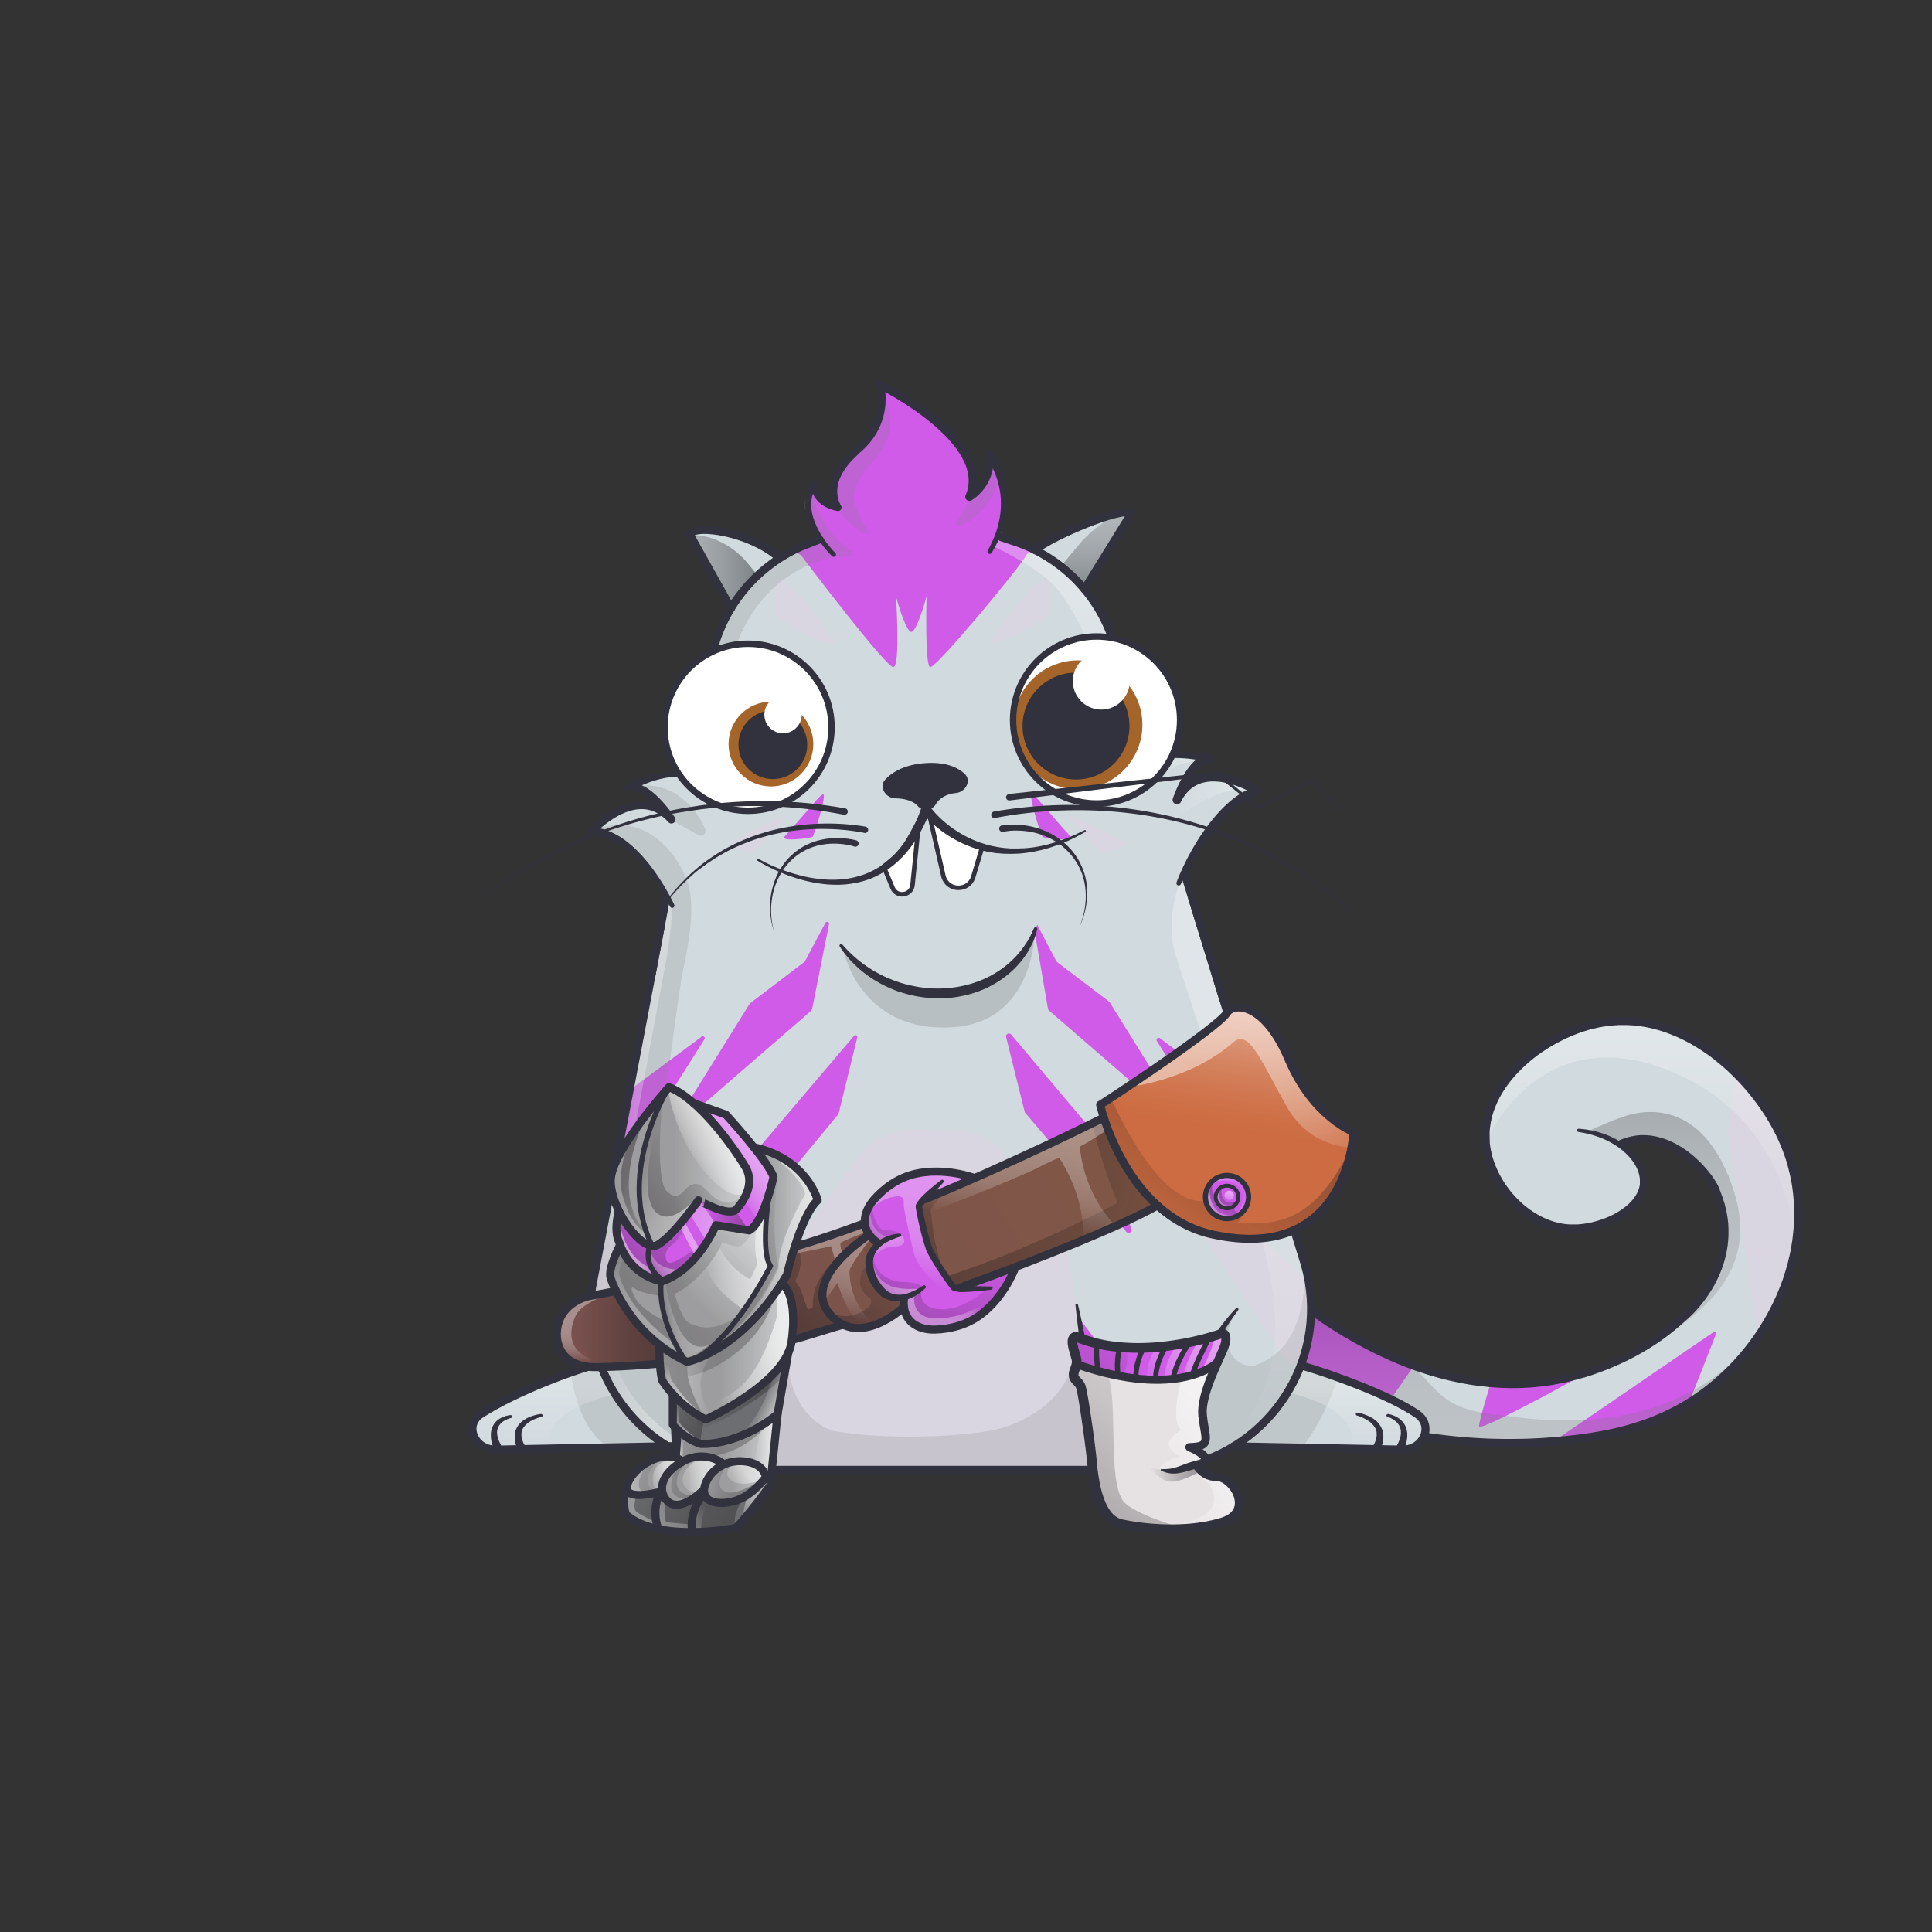
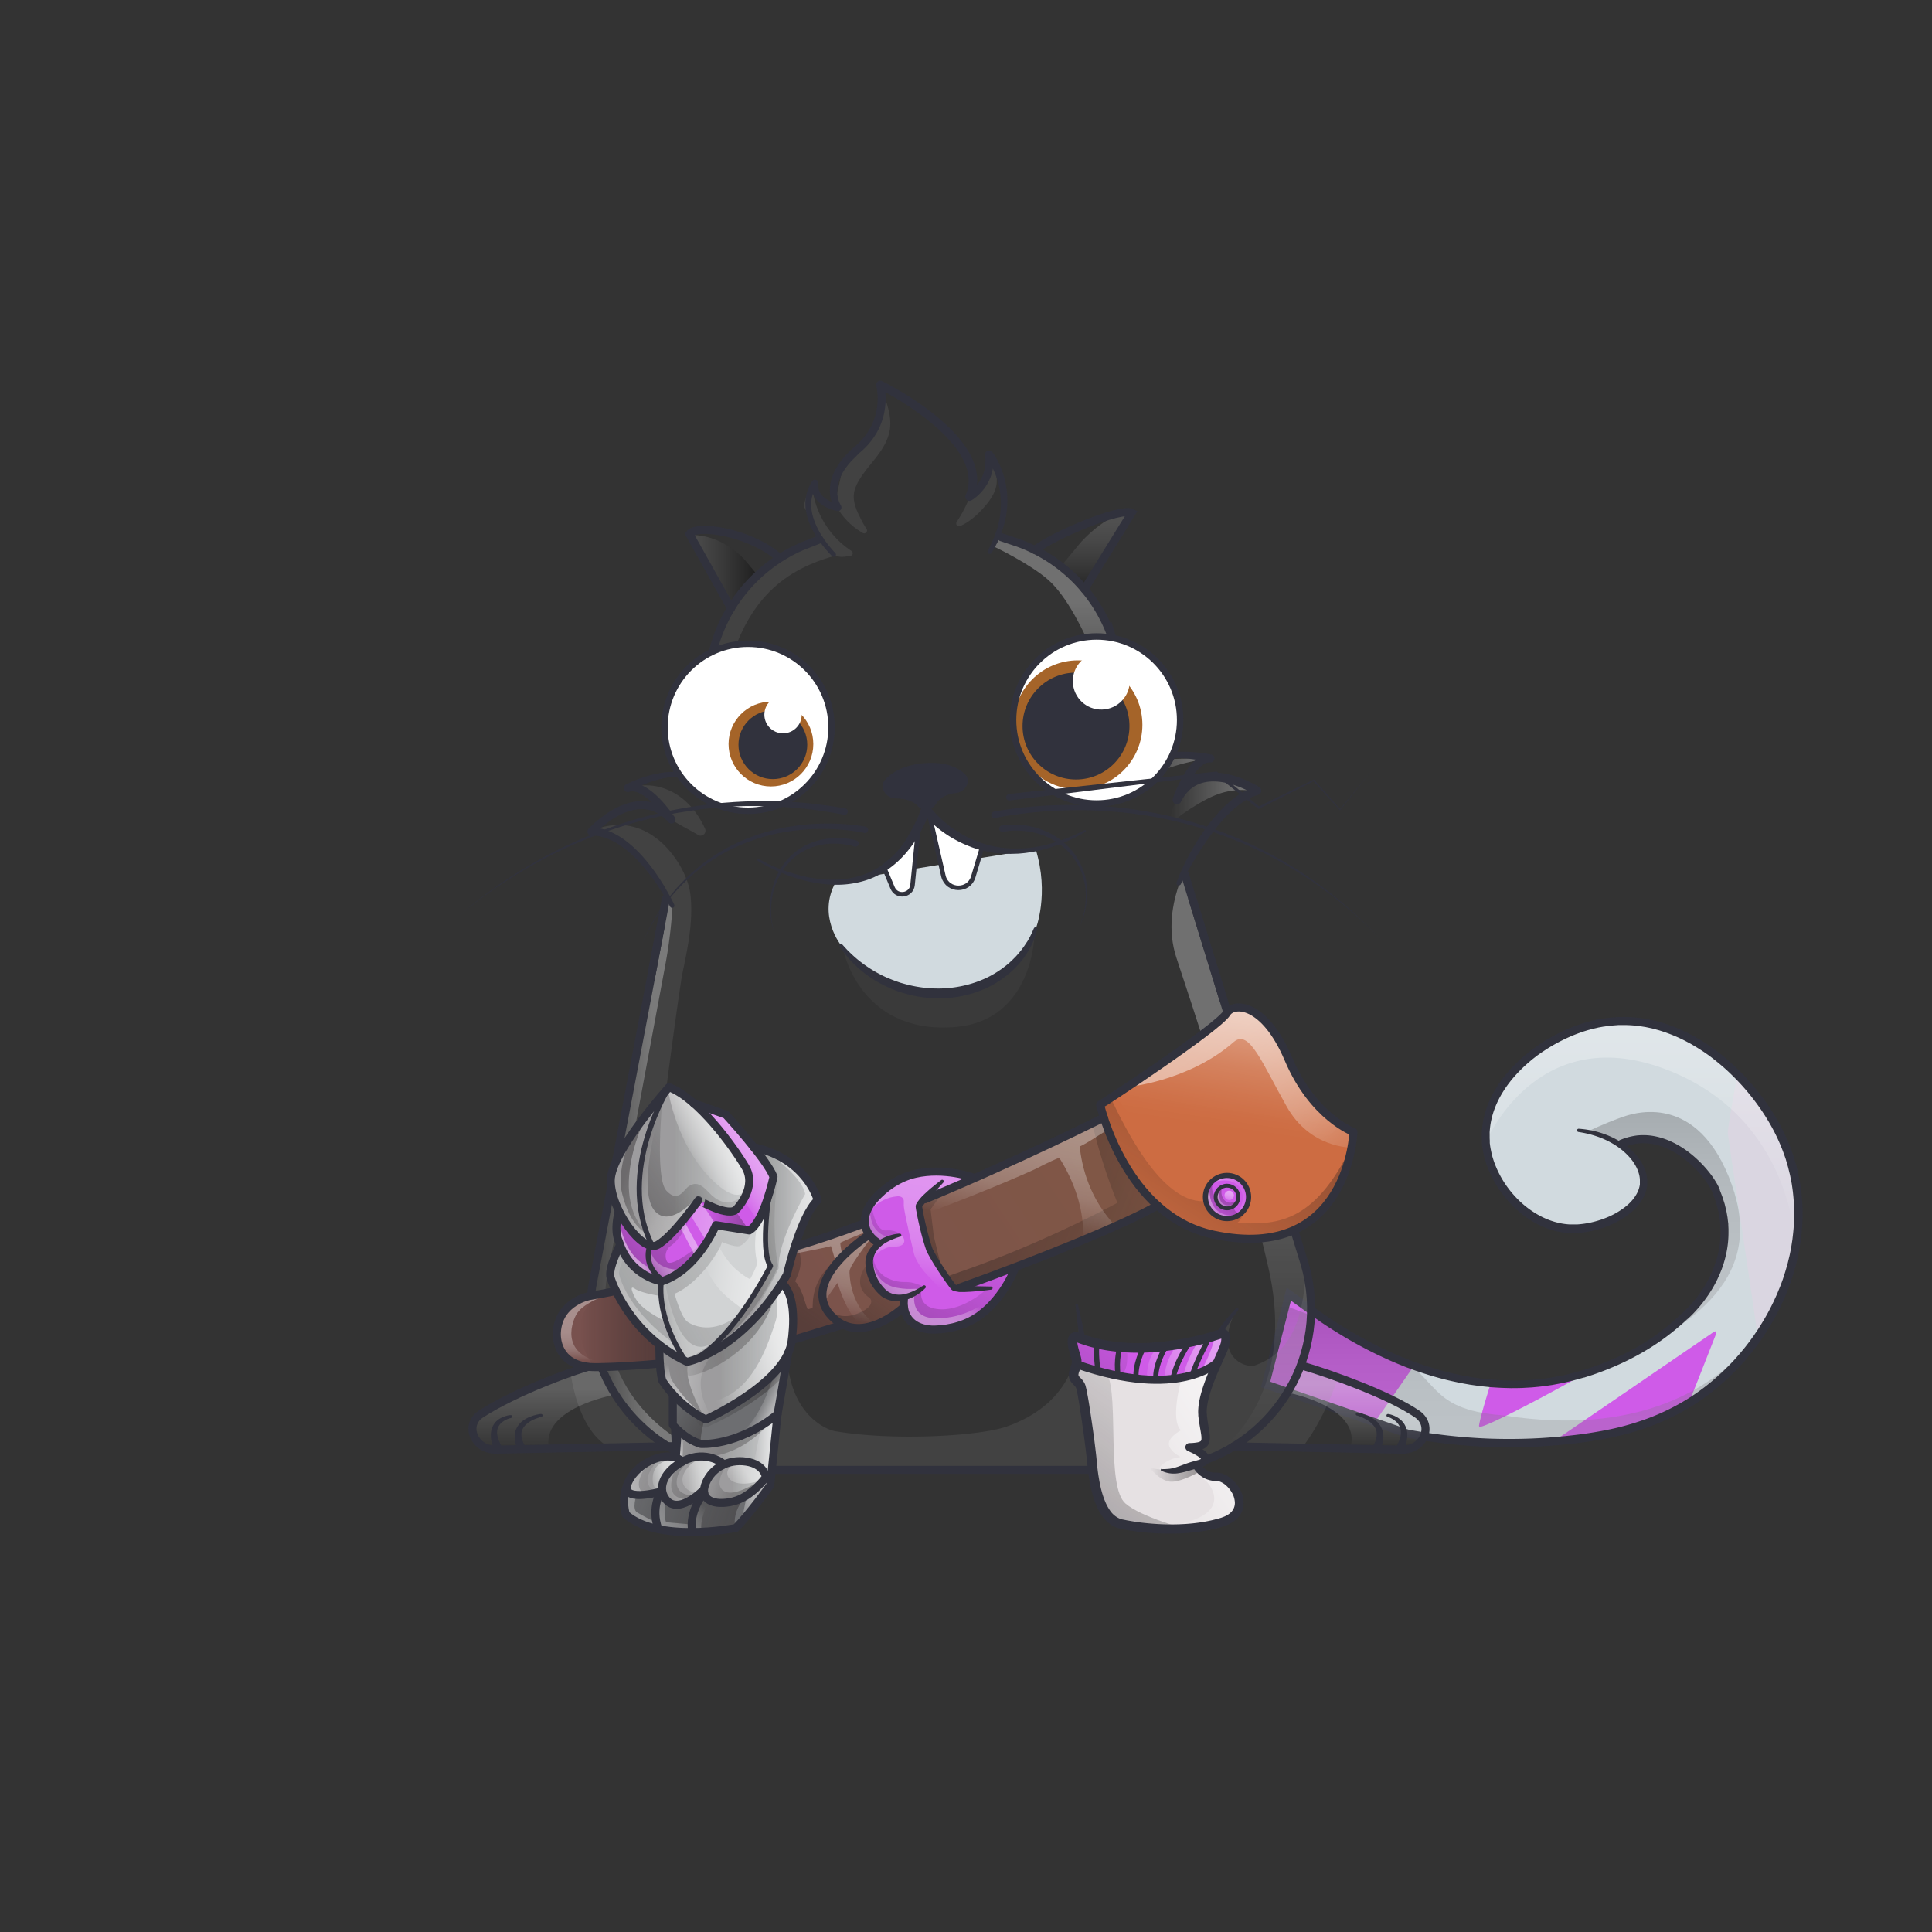
<svg xmlns="http://www.w3.org/2000/svg" xmlns:xlink="http://www.w3.org/1999/xlink" viewBox="0 0 3000 3000">
  <rect x="0" y="0" width="3000" height="3000" fill="#333333" stroke="none" />
  <g id="item_j" />
  <g id="item_i" />
  <mask id="hooktail_mask">
    <g fill="white">
      <path d="M0 0h3000v3000H0z" />
      <path d="M0 0h3000v3000H0z" />
    </g>
    <g fill="black">
      <path d="M2399.9,1601.2a38.3,38.3,0,0,1,19.5,3.8l14.1,8.6c-25.9,53.4-14.1,96.3.5,123a151.2,151.2,0,0,0,38.5,45.7c10,8.6,28.1,16.7,51.7,16.7a111.4,111.4,0,0,0,13.8-.9,121.9,121.9,0,0,0,24.1-5.7h31.8v155.1H2251.8V1636.6h86.1Z" />
    </g>
  </mask>
  <g clip-path="url(#kittyClipPath)" mask="">
    <g id="T01_W01">
      <defs>
        <clipPath id="tailFurClipPath">
          <path fill="none" d="M2518.1 1775.9c67.6-29 132.5 39.9 146.6 73.7 48 115.1-49.4 194.9-49.4 194.9-36.6 34.8-88.5 67.7-157.3 88.8-175.3 53.8-339.2-38.4-422.2-99l-34.7-24.9-36.1 140.1 220.6 76.5a852.5 852.5 0 0 0 229 11.7c98.1-8.4 186.9-29.1 266-104.6 93.6-89.2 148.9-239.5 82.8-373.6-44.5-90.3-152-191.5-273.6-171.9-89 14.4-190.9 94.4-182.7 186.5 5.8 64 64.6 132.1 133.1 133.9 48.3 1.2 112.1-30.2 112.1-73.4-.1-34.5-40.8-73.1-100.9-79.4" />
        </clipPath>
        <clipPath id="tailFur__a">
          <path fill="#d1dadf" d="M2518.1,1775.9c67.6-29,132.6,39.9,146.7,73.7,47.9,115.1-49.5,194.9-49.5,194.9-36.6,34.8-88.5,67.7-157.3,88.8-175.2,53.8-339.1-38.4-422.2-99l-34.7-24.9L1965,2149.5l220.5,76.5a855.3,855.3,0,0,0,229.1,11.7c98.1-8.4,186.8-29.1,266-104.6,93.5-89.2,148.8-239.5,82.8-373.6-44.5-90.3-152-191.5-273.7-171.9-89,14.4-190.9,94.4-182.6,186.5,5.7,64,64.5,132.1,133.1,133.9,48.3,1.2,112.1-30.2,112.1-73.4-.1-34.5-40.8-73.1-100.9-79.5" />
        </clipPath>
      </defs>
      <path fill="none" d="M0 0H3000V3000H0z" />
      <g clip-path="url(#tailFur__a)">
        <path fill="#d1dadf" d="M1904 1577.4H2843V2245.94H1904z" />
        <path fill="#dad6e1" d="M2705.6,1626.5s-23.6,124.7-22.7,133.1c1.9,17.4,44.3,293,48.9,335.4C2731.8,2095,2891.6,1896.7,2705.6,1626.5Z" />
        <path fill="#cf5be8" d="M2606,2219.3c19.4-47.4,46.2-116.1,59.2-149.2.1-4.5-3-2.6-5.6-.8-73.6,50-279.8,191.7-292,199C2362.4,2271.4,2464.7,2279,2606,2219.3Z" />
        <path fill="#cf5be8" d="M2442.1,2143.6c-24.4,13.8-126.6,69.2-143.6,72a1.6,1.6,0,0,1-1.9-1.8c2.3-17.1,23.7-83.4,27.3-94.3a1.5,1.5,0,0,1,2-1l50.1,14.8h.4l65,7.3A1.6,1.6,0,0,1,2442.1,2143.6Z" />
        <path fill="#cf5be8" d="M2198,2117.3l-76.7,110.5s-172.4-22.3-252.7-157.1c0,0,32-122.7,138.2-124.4C2006.8,1946.3,2073.3,2059.9,2198,2117.3Z" />
        <defs>
          <linearGradient id="tailShadowGradient" x1="2364.15" y1="2291.47" x2="2364.15" y2="2013.47" gradientUnits="userSpaceOnUse">
            <stop offset="0" stop-color="gray" />
            <stop offset=".27" stop-color="#7d7d7d" />
            <stop offset=".46" stop-color="#747474" />
            <stop offset=".64" stop-color="#646464" />
            <stop offset=".8" stop-color="#4d4d4d" />
            <stop offset=".95" stop-color="#303030" />
            <stop offset="1" stop-color="#242424" />
          </linearGradient>
          <linearGradient id="tailShadowGradient2" x1="2579.15" y1="1935.2" x2="2579.15" y2="1441.6" gradientUnits="userSpaceOnUse">
            <stop offset="0" stop-color="#fff" stop-opacity="0" />
            <stop offset=".72" stop-color="#fff" />
          </linearGradient>
          <linearGradient id="tailShadowGradient3" x1="2583.8" y1="2124.84" x2="2583.8" y2="1726.66" href="#tailShadowGradient" xlink:href="#tailShadowGradient" />
        </defs>
        <g clip-path="url(#tailShadowClipPath)" style="mix-blend-mode:overlay">
          <path d="M2307.1 1774.1s77.1-188.9 277.1-114.6 203.7 275.7 203.7 275.7l134.3-263.7-234-212.5-344-17.4-108 123.9z" opacity=".35" fill="url(#tailShadowGradient2)" style="mix-blend-mode:overlay" />
        </g>
        <g clip-path="url(#tailShadowClipPath)" style="mix-blend-mode:multiply">
          <path d="M2135.9 2084.1c107 52 71.6 104 199.2 113.8 208.3 32.6 329.5-41.9 390.8-121l100.2-44.4-96 259-828-9.1 54-268.9s122.5 42.7 179.8 70.6z" opacity=".25" fill="url(#tailShadowGradient)" style="mix-blend-mode:multiply" />
          <path d="M2519.6 1734.3c8.4-2.3 109.1-43.4 164.5 92.2 57.5 140.6-26.3 224.4-201.1 298.4l96.1-317.4s-20.1-11.2-61-31.6-52.7-18.9-52.7-18.9 20.5-10.4 54.2-22.7z" opacity=".25" fill="url(#tailShadowGradient3)" style="mix-blend-mode:multiply" />
        </g>
      </g>
    </g>
    <g id="tail">
      <path d="M2515.9 1770l5.8-2.2 1.6-.5 1.6-.5 3.3-1 3.3-.8 3.2-.7 3.3-.6 3.3-.5a92.5 92.5 0 0 1 26.4.8 110 110 0 0 1 25 7.6 138.2 138.2 0 0 1 22.6 12.5 169 169 0 0 1 20 16 181.2 181.2 0 0 1 17.5 18.7 139.6 139.6 0 0 1 14.5 21.4l1.5 3 1.4 3.1.3.8v.9l.6 1.4 1.1 2.9 2.2 5.8 2 6.2 1 3.1c.3 1 .7 2.1.9 3.1l1.5 6.2.8 3.1.6 3.2 1.1 6.3c.4 2.1.5 4.2.8 6.4l.4 3.2.2 1.6v1.6l.3 6.4v6.4a154.3 154.3 0 0 1-2.3 25.6l-1.2 6.3c-.5 2.1-1 4.2-1.5 6.2s-.5 2.1-.8 3.1l-.9 3.1-.9 3.1-.5 1.5-.5 1.5-2.1 6-2.4 5.9c-.8 2-1.7 3.9-2.6 5.8l-1.3 2.9-1.4 2.9a193.8 193.8 0 0 1-12.9 22 213.5 213.5 0 0 1-15.5 20.2c-2.8 3.2-5.6 6.3-8.6 9.4l-4.6 4.5-2.4 2.2-2.6 2.2.3-.3a366.6 366.6 0 0 1-68.8 51 404.9 404.9 0 0 1-38.1 19.4q-19.5 8.7-39.8 15.6l-10.2 3.3-2.5.8h-.8l-.6.2-1.3.4-5.1 1.4-10.2 2.8-10.5 2.5-5.3 1.2-5.3 1-10.5 2-10.6 1.5-5.3.7-5.3.6-10.7 1-10.7.6c-7.1.5-14.3.4-21.4.5l-10.7-.3-5.4-.2-5.3-.3-10.7-.7-10.6-1.1-5.3-.6-5.3-.7-10.6-1.5c-7-1.3-14.1-2.4-21-4-14-2.8-27.7-6.5-41.4-10.6l-10.2-3.2-10.1-3.4c-3.4-1.1-6.7-2.4-10-3.6s-6.7-2.4-10-3.8l-9.9-4-9.8-4.2-9.7-4.4-9.7-4.5c-12.8-6.1-25.4-12.7-37.8-19.6s-24.5-14.3-36.5-21.9-23.6-15.7-35-24l-34.2-24.6 9.7-3.5-35.8 140.3-4-7.5 220.6 76.5-.9-.2a866.3 866.3 0 0 0 126.3 14q31.8 1.1 63.6-.1c21.2-.8 42.3-2.5 63.4-4.9a628.3 628.3 0 0 0 62.5-10 412.3 412.3 0 0 0 60.4-18 344.9 344.9 0 0 0 56.3-27.9 331.7 331.7 0 0 0 50.1-37.9l5.8-5.3.7-.7.4-.3.3-.3 1.4-1.4 2.8-2.8c3.9-3.7 7.4-7.5 11-11.3l1.3-1.4 1.3-1.5 2.6-2.9c1.7-2 3.5-3.9 5.2-5.9 3.3-4.1 6.8-8 9.9-12.2l4.8-6.2 4.6-6.4 2.3-3.2 2.2-3.3 4.4-6.5c5.6-8.9 11.1-17.8 16-27.1 2.5-4.6 4.8-9.3 7.1-14 1.2-2.3 2.2-4.8 3.3-7.1s2.2-4.8 3.2-7.2l3-7.3 1.5-3.6 1.4-3.7 2.7-7.4 2.4-7.5c1.7-5 3-10 4.5-15.1.4-1.3.7-2.5 1-3.8l.9-3.8c.6-2.5 1.3-5.1 1.8-7.6l1.6-7.7c.2-1.3.6-2.6.7-3.9l.6-3.9 1.2-7.7.9-7.8a282.3 282.3 0 0 0 .3-62.5l-.4-3.9c-.1-1.3-.4-2.6-.5-3.9l-1.1-7.7-.3-1.9-.4-1.9-.8-3.8c-.5-2.6-.9-5.1-1.5-7.7l-1.9-7.6-.9-3.8-1.1-3.8-2.2-7.5c-.3-1.3-.8-2.5-1.2-3.7l-1.3-3.7c-13.7-39.4-36.7-75.5-64.5-106.9-7-7.8-14.4-15.3-22-22.5s-15.7-13.9-23.9-20.4-16.9-12.3-25.8-17.8l-6.7-4-3.4-2-3.5-1.8c-2.3-1.2-4.6-2.5-6.9-3.6l-7-3.4-3.6-1.6-3.6-1.5-3.6-1.5-3.6-1.4-7.3-2.7-7.4-2.4c-2.5-.8-5-1.4-7.5-2.1s-5-1.4-7.5-1.9l-7.6-1.6-7.7-1.2a183.9 183.9 0 0 0-30.9-1.9h-3.9l-3.9.3-7.7.6-7.7 1-1.9.3h-.8l-1 .2-3.9.7-3.9.7-3.7.9-3.7.8-3.8 1c-2.5.7-5 1.3-7.5 2.1s-5 1.5-7.4 2.4a238.4 238.4 0 0 0-28.8 12 265.3 265.3 0 0 0-27.2 15.4l-6.5 4.3-6.4 4.5-6.2 4.8c-2.1 1.6-4 3.3-6 5a224.5 224.5 0 0 0-22.3 21.7 177.5 177.5 0 0 0-18.6 24.7c-10.9 17.4-18.4 36.9-20.4 57.1-.2 2.5-.6 5-.5 7.6v7.6l.2 3.8v3.7l.5 4c.2 1.3.4 2.5.6 3.7s1 4.9 1.5 7.4.6 2.5.9 3.7.6 2.5 1 3.7 1.5 4.9 2.4 7.3l1.3 3.6 1.5 3.6a154.6 154.6 0 0 0 14.6 27 157 157 0 0 0 19.6 23.7c3.6 3.7 7.4 7 11.4 10.3a147.3 147.3 0 0 0 12.4 9 140.1 140.1 0 0 0 13.2 7.6 124 124 0 0 0 14 5.9 116.7 116.7 0 0 0 14.5 4 105 105 0 0 0 14.9 1.9h11.3l3.8-.3a138.1 138.1 0 0 0 15.1-2.2 144.7 144.7 0 0 0 14.8-3.8 136.8 136.8 0 0 0 14.4-5.3 118.7 118.7 0 0 0 26.2-15.3c7.9-6.1 14.7-13.6 19-22.1a42.5 42.5 0 0 0 4.2-13.3v-7.1a7.8 7.8 0 0 0-.1-.9v-.8c-.1-.6-.1-1.1-.2-1.7s-.3-2.3-.6-3.5a55 55 0 0 0-5.1-13.6 71.7 71.7 0 0 0-8.3-12.4 102 102 0 0 0-22.9-20.1 132.7 132.7 0 0 0-27.8-13.7q-7.4-2.6-15-4.5c-5.1-1.2-10.2-2.2-15.4-3a2.5 2.5 0 0 1 .6-5c21.6 1.5 43.2 7.6 62.3 18.9a106.8 106.8 0 0 1 25.9 21 81.9 81.9 0 0 1 10 13.8 65.5 65.5 0 0 1 6.5 16.1c.4 1.4.6 2.9.9 4.3s.4 3.2.6 4.6v8.8a52.1 52.1 0 0 1-4.9 17.2 68.6 68.6 0 0 1-9.6 14.7 89.8 89.8 0 0 1-12.3 11.9 128.7 128.7 0 0 1-28.7 17.4 154.4 154.4 0 0 1-31.7 10.3 151.2 151.2 0 0 1-16.6 2.5l-4.2.3-4.3.2h-8.4a118.3 118.3 0 0 1-16.8-2.1 124 124 0 0 1-16.3-4.6 137.3 137.3 0 0 1-15.5-6.6 147.7 147.7 0 0 1-14.5-8.4 160.3 160.3 0 0 1-13.4-9.9c-4.2-3.6-8.4-7.3-12.3-11.3a171.7 171.7 0 0 1-21-25.7 167.3 167.3 0 0 1-15.7-29.3l-1.6-3.9-1.4-3.9c-1-2.6-1.7-5.3-2.6-7.9s-.7-2.7-1.1-4-.7-2.7-1-4.1-1.2-5.4-1.6-8.3-.5-2.9-.7-4.2l-.5-4v-4.5l-.2-4.2v-8.4c0-2.8.3-5.6.6-8.4a135 135 0 0 1 7.6-32.6 161.5 161.5 0 0 1 14.7-29.9 190 190 0 0 1 19.9-26.4 236.9 236.9 0 0 1 23.6-22.9c2.1-1.7 4.2-3.5 6.3-5.2l6.5-5 6.7-4.8 6.8-4.6a277.8 277.8 0 0 1 28.5-16.2 250.9 250.9 0 0 1 30.3-12.6c2.6-1 5.2-1.7 7.8-2.5s5.3-1.5 7.9-2.3l4-1.1 4.1-.9 4.1-.9 4-.7 3.9-.7 1-.2h1.2l2-.3 8.2-1.1 8.2-.6 4.1-.3h4.1a196.3 196.3 0 0 1 32.9 2l8.2 1.3 8.1 1.7c2.7.5 5.3 1.3 8 2s5.3 1.3 7.9 2.2l7.8 2.5 7.7 2.8 3.8 1.5 3.8 1.6 3.8 1.6 3.7 1.7 7.4 3.5c2.5 1.2 4.8 2.5 7.3 3.8l3.6 1.9 3.5 2.1 7.1 4.1c9.3 5.7 18.2 12 26.9 18.6s16.9 13.7 24.8 21.2 15.5 15.2 22.7 23.3 14.1 16.5 20.6 25.2 12.6 17.7 18.3 27c2.8 4.7 5.6 9.3 8.2 14.2l2 3.6 1.8 3.6 1.8 3.6.5.9.3.5.2.5.9 1.9 3.4 7.4c.6 1.2 1.2 2.5 1.7 3.7l1.5 3.8 3.1 7.6c1 2.5 1.8 5.1 2.7 7.7l1.4 3.9c.5 1.3.9 2.6 1.3 3.9l2.3 7.8 1.2 3.9 1 4 1.9 8c.6 2.7 1.1 5.4 1.6 8l.8 4 .4 2 .3 2 1.2 8.1c.2 1.4.4 2.7.6 4.1l.4 4.1a294.8 294.8 0 0 1-.3 65.3l-1 8.1-1.3 8.1-.6 4c-.2 1.3-.5 2.7-.8 4l-1.6 8c-.5 2.7-1.3 5.3-1.9 7.9l-1 4c-.3 1.3-.6 2.6-1 3.9-1.5 5.2-2.9 10.5-4.6 15.6l-2.5 7.7-2.8 7.7-1.4 3.8-1.5 3.8-3.1 7.5c-1.1 2.5-2.2 5-3.3 7.4s-2.2 5-3.4 7.4c-2.4 4.9-4.7 9.8-7.4 14.5-5 9.6-10.7 18.9-16.5 28.1l-4.5 6.8-2.3 3.4-2.4 3.3-4.8 6.6-5 6.5c-3.3 4.3-6.8 8.5-10.2 12.7-1.7 2.1-3.6 4.1-5.4 6.1l-2.7 3-1.4 1.5-1.4 1.5c-3.8 4-7.5 8-11.3 11.7l-2.8 2.8-1.4 1.4-.4.4-.4.3-.8.7-6 5.5a344.1 344.1 0 0 1-51.9 39.3 357.4 357.4 0 0 1-58.3 28.9 424.8 424.8 0 0 1-62.2 18.6 640.4 640.4 0 0 1-63.9 10.3c-21.3 2.4-42.8 4.1-64.3 5s-43 .9-64.5.1a878.7 878.7 0 0 1-128.1-14.2h-.5l-.4-.2-220.6-76.5-5.4-1.9 1.4-5.6 36.2-140.2 2.3-8.8 7.4 5.3 34.2 24.6c11.3 8.3 22.8 16.1 34.5 23.7s23.7 14.7 35.8 21.5 24.5 13.3 37 19.3l9.5 4.4 9.5 4.3 9.6 4.1 9.7 3.9c3.2 1.3 6.5 2.5 9.7 3.7s6.5 2.5 9.8 3.5l9.9 3.4 9.9 3.1c13.3 4 26.7 7.6 40.3 10.4 6.8 1.5 13.6 2.6 20.4 3.9l10.3 1.5 5.1.7 5.2.5 10.3 1.1 10.4.7 5.2.3 5.2.2 10.4.3c6.9-.1 13.8 0 20.7-.5l10.4-.6 10.3-1 5.2-.5 5.1-.7 10.3-1.5 10.2-1.9 5.1-.9 5-1.2 10-2.3 10.1-2.8 5.1-1.4 1.3-.4.6-.2h.5l2.5-.8 9.9-3.2q19.7-6.7 38.7-15.2a392.4 392.4 0 0 0 37-18.8 354.1 354.1 0 0 0 65.7-49.9h.1l.2-.2 2.1-1.8 2.2-2 4.2-4.2c2.8-2.8 5.5-5.8 8.1-8.8a201 201 0 0 0 14.5-19 181.3 181.3 0 0 0 12.1-20.6l1.3-2.7 1.2-2.7c.8-1.8 1.7-3.6 2.4-5.5l2.2-5.5 2-5.6.5-1.4.4-1.4.9-2.8.9-2.8c.3-.9.5-1.9.7-2.9s1-3.8 1.4-5.8l1.1-5.8a141.8 141.8 0 0 0 2.1-23.6v-6l-.3-5.9v-1.5l-.2-1.5-.3-2.9c-.2-2-.4-3.9-.7-5.9l-1-5.8-.5-2.9-.7-2.9-1.4-5.8c-.2-1-.5-1.9-.8-2.8l-.9-2.8-1.7-5.6-2.2-5.8-1.1-2.9-.6-1.4v-.7l-.3-.6-1.2-2.6-1.3-2.5a127.3 127.3 0 0 0-13.2-19.4 164.1 164.1 0 0 0-34.8-32.2c-13-8.8-27.6-15.5-42.7-18.1a79.9 79.9 0 0 0-22.8-.7l-2.8.4-2.8.5-2.8.6-2.7.7-2.6.8-1.3.4-1.4.5-5.8 2.2a6.3 6.3 0 0 1-4.8-11.8z" fill="#31323d" />
    </g>
  </g>
  <g id="item_h" />
  <g clip-path="url(#kittyClipPath)">
    <g id="bodyFur">
      <clipPath id="furClipPath">
-         <path d="M2200.5 2195.7c-43-29.4-132.4-61.7-179.8-75.5l-.8-.3a248.1 248.1 0 0 0 6.4-155.8l-187.6-610.4c17.6-34.9 61-110.9 113.2-125.9 0 0-88.7-56.5-124.3 14.3 0 0 21.7-65.9 51.6-64.7 0 0-53.7-13.5-94 1.8l-54.1-175.2a240.5 240.5 0 0 0-47.2-89.2l73.3-118.6c-16.9-8.5-120.8 34.6-150.3 57.8-9.4-4.7-43.8-16.3-53.8-19.8 23.8-76.5-17.6-127.4-17.6-127.4 5.8 45.5-30.4 65.4-30.4 65.4 38-87.2-138.7-174-138.7-174s16.3 57-35.1 100.5c-58.7 49.6-34.7 93-34.7 93s-33.8-9.4-31.4-41.6c-18.5 33.1-6.9 64.4 8.4 86.2-14.1 5.8-52.2 23.4-64.8 31.7l-2.7-5.1c-44.5-36.6-124.6-49.2-135.6-33.6l64.5 115.2a240.3 240.3 0 0 0-33 93.8l-31.8 167c-43.6-11.2-94.8 18.3-94.8 18.3 28.5-9 66.7 48.8 66.7 48.8-53-59-123.7 18.9-123.7 18.9 54.3.8 98.7 67.6 116.7 99l-115.9 609.3a248.9 248.9 0 0 0 12.6 117.5l-.6.3c-38.1 9.1-130.4 43.4-184.5 78.3-26.5 17.1-10.1 55.9 23.2 55.3l266.9-5.2q6.8 4.1 13.8 7.9l.2 3.4c.4 23.3-6.7 42.4-29.9 43.6-15.6.8-28.2 9.9-30.6 21.1-4.7 21.5 5.8 38.9 27.2 40.4l84.3 5c26.4 1.6 51.9-11.3 65.3-34.1a71.4 71.4 0 0 0 8.8-23.9l5-26.6h533.6l3.5 20.7a71.6 71.6 0 0 0 43.1 54.3 53.5 53.5 0 0 0 22.3 4l91.8-3c22-2.2 30.1-15.7 27.9-36.9-.7-6.9-6.2-24.5-24.5-25.5-15.8-.9-25.2-8.6-28.1-21.9a246.8 246.8 0 0 0 65.4-28.1l261.5 5.1c33.2.3 49.2-37.8 23.1-55.6z" fill="none" />
-       </clipPath>
+         </clipPath>
      <g clip-path="url(#furClipPath)">
        <path fill="#d1dadf" d="M647.1 567.3h1646.3v1824.09H647.1z" />
        <path fill="#dad6e1" d="M1211.4,900.7c-10.6-2.9-8.7,49.9-5.5,56.3s85.2,49.9,88.9,43.5S1232.4,906.4,1211.4,900.7Z" />
        <path fill="#cf5be8" d="M1593.5,862.1s290.4-337.3-175-307.7c-210.2,13.4-343.2,192.3-215.1,283.2l40.3,24.5s132.5,175.4,143.6,173.8,4-109.3,4-109.3,15.1,54.6,23.8,54.6,23.7-55.4,23.7-55.4-3.1,107.8,5.6,110.1S1586.5,877.6,1593.5,862.1Z" />
        <path fill="#cf5be8" d="M1278.3,1233.5c-4.9,0-16.6,17.2-60.1,65.6-7.4,8.3,38.6,2.7,43.3.4C1264,1298.6,1284.1,1233.5,1278.3,1233.5Z" />
        <path fill="#dad6e1" d="M1169.3,1323.1c-5.1,4.9-42.1-11.9-37.2-14.6,51.9-28.7,86.8-43.2,88.4-40.9S1183.1,1309.6,1169.3,1323.1Z" />
        <path fill="#dad6e1" d="M1623,899c10.6-2.9,8.7,49.9,5.5,56.2s-85.2,50-88.9,43.6S1602,904.7,1623,899Z" />
        <path fill="#cf5be8" d="M1602.2,1233.5c4.8,0,16.6,17.2,60.1,65.6,7.4,8.3-38.7,2.7-43.3.4C1616.5,1298.6,1596.4,1233.5,1602.2,1233.5Z" />
        <path fill="#dad6e1" d="M1711.2,1323.1c5,4.9,42-11.9,37.2-14.6-52-28.7-86.9-43.2-88.4-40.9S1697.4,1309.6,1711.2,1323.1Z" />
        <path fill="#cf5be8" d="M1261.7,1563.8l25.6-128.8a3,3,0,0,0-5.6-2l-32,60.1-82.1,62.6a23.7,23.7,0,0,0-5.4,6l-115,184.6a2.8,2.8,0,0,0,4.1,3.6l206-178.4A13.1,13.1,0,0,0,1261.7,1563.8Z" />
        <path fill="#cf5be8" d="M1326.2,1608.3,1174,1787.5a16.8,16.8,0,0,0-3.2,6.4l-27.5,115.4c-1,4.3,4.6,7.1,7.4,3.7l149.6-181.1a11,11,0,0,0,2.3-4.4l28.6-116.7A2.9,2.9,0,0,0,1326.2,1608.3Z" />
        <path fill="#cf5be8" d="M1089.6,1609.7,754.3,1858.1s-1.5,77.4,36.6,108.4l173.3-148.8a14.8,14.8,0,0,0,3.3-3.8l126.4-200.2A3,3,0,0,0,1089.6,1609.7Z" />
        <path fill="#dad6e1" d="M1130.9,1754.7,816.2,2030.6s-4.2,32.4,0,47.2,19.7,61.9,28.2,63.3,55.5-27.4,55.5-27.4l28-20.3,208.3-333.9A3.6,3.6,0,0,0,1130.9,1754.7Z" />
        <path fill="#cf5be8" d="M1610.2,1435.3l29.3,55.8a12.3,12.3,0,0,0,3.1,3.7l78.7,59.8a8,8,0,0,1,2,2.1l117.6,188.7a2.8,2.8,0,0,1-4.2,3.6l-207.6-179.7a5.8,5.8,0,0,1-1.9-3.4L1605,1437A2.8,2.8,0,0,1,1610.2,1435.3Z" />
        <path fill="#cf5be8" d="M1570.1,1606.4l149,176.7a28.9,28.9,0,0,1,5.6,10.7l31.9,115.4a4.3,4.3,0,0,1-7.4,3.8l-157.9-185.8-29-116.8C1561.1,1605.8,1567,1602.8,1570.1,1606.4Z" />
        <path fill="#cf5be8" d="M1801,1612.1,2118.2,1848s6.6,67-14.7,123.4l-184.9-161.5a16.1,16.1,0,0,1-3.8-4.4l-118.5-189.1C1794.4,1613.4,1798.2,1610,1801,1612.1Z" />
        <path fill="#dad6e1" d="M1766.3,1755.9l315.8,277.7s4.1,53.6-25.5,91.1l-51.2-7.1c-2.9-1.1-5.8-2.4-7.5-5L1762,1759.7C1760.2,1756.9,1763.8,1753.7,1766.3,1755.9Z" />
        <path fill="#cf5be8" d="M1222.7,2053.5l-117.9,137.7a4,4,0,0,1-7.1-3.2l15.5-94.2a5.3,5.3,0,0,0-9.3-4.4l-59.4,67.8s3.3,112.2,3.3,120.4-18.3,23.2-33.8,26.1-27.5,6.1-26.1,26.8,4.1,33.5,36.4,33.1,100,10.2,122.7-9.6,26.4-40,31.3-61.8C1183.5,2268.8,1222.7,2053.5,1222.7,2053.5Z" />
        <path fill="#cf5be8" d="M1850.4,2160.9l-67.9-70.3a3.7,3.7,0,0,0-6.3,3.2l15,94.8a3.7,3.7,0,0,1-6.6,3l-109.2-145.3a1.2,1.2,0,0,0-2.1,1c5.2,31.9,35.6,218,37.8,230.4s14.4,81.6,57.8,84.9c54,4.1,115.5,1.5,123.2-5.3s16.9-40.2,4.9-53.2-36.4-2.8-45.6-13.9S1850.4,2160.9,1850.4,2160.9Z" />
        <path fill="#dad6e1" d="M1716.1,2300.4h-541l77.1-389a24.9,24.9,0,0,1,4.9-10.7l77.6-106.9a104.5,104.5,0,0,1,82.6-39.6l61.1.5a107.4,107.4,0,0,1,86.4,44.8l83,103.9a29.8,29.8,0,0,1,5,12Z" />
      </g>
    </g>
    <g id="shadow" style="mix-blend-mode:multiply">
      <defs>
        <clipPath id="shadowClipPath">
          <path d="M2200.5 2195.7c-43-29.4-132.4-61.7-179.8-75.5l-.8-.3a248.1 248.1 0 0 0 6.4-155.8l-187.6-610.4c17.6-34.9 61-110.9 113.2-125.9 0 0-88.7-56.5-124.3 14.3 0 0 21.7-65.9 51.6-64.7 0 0-53.7-13.5-94 1.8l-54.1-175.2a240.5 240.5 0 0 0-47.2-89.2l73.3-118.6c-16.9-8.5-120.8 34.6-150.3 57.8-9.4-4.7-43.8-16.3-53.8-19.8 23.8-76.5-17.6-127.4-17.6-127.4 5.8 45.5-30.4 65.4-30.4 65.4 38-87.2-138.7-174-138.7-174s16.3 57-35.1 100.5c-58.7 49.6-34.7 93-34.7 93s-33.8-9.4-31.4-41.6c-30.3 36.3-14.3 67.9 1 89.7-14.1 5.8-44.7 19.9-57.4 28.2l-2.7-5.1c-44.5-36.6-124.6-49.2-135.6-33.6l64.5 115.2a240.3 240.3 0 0 0-33 93.8l-31.8 167c-43.6-11.2-94.8 18.3-94.8 18.3 28.5-9 66.7 48.8 66.7 48.8-53-59-123.7 18.9-123.7 18.9 54.3.8 98.7 67.6 116.7 99l-115.9 609.3a248.9 248.9 0 0 0 12.6 117.5l-.6.3c-38.1 9.1-130.4 43.4-184.5 78.3-26.5 17.1-10.1 55.9 23.2 55.3l266.9-5.2q6.8 4.1 13.8 7.9l.2 3.4c.4 23.3-6.7 42.4-29.9 43.6-15.6.8-28.2 9.9-30.6 21.1-4.7 21.5 5.8 38.9 27.2 40.4l84.3 5c26.4 1.6 51.9-11.3 65.3-34.1a71.4 71.4 0 0 0 8.8-23.9l5-26.6h533.6l3.5 20.7a71.6 71.6 0 0 0 43.1 54.3 53.5 53.5 0 0 0 22.3 4l91.8-3c22-2.2 30.1-15.7 27.9-36.9-.7-6.9-6.2-24.5-24.5-25.5-15.8-.9-25.2-8.6-28.1-21.9a246.8 246.8 0 0 0 65.4-28.1l261.5 5.1c33.2.3 49.2-37.8 23.1-55.6z" fill="none" />
        </clipPath>
        <linearGradient id="shadowGradient" x1="1713.27" y1="794.55" x2="1713.27" y2="927.94" gradientUnits="userSpaceOnUse">
          <stop offset="0" stop-color="gray" />
          <stop offset=".14" stop-color="#797979" />
          <stop offset=".35" stop-color="#646464" />
          <stop offset=".6" stop-color="#434343" />
          <stop offset=".89" stop-color="#141414" />
          <stop offset="1" />
        </linearGradient>
        <linearGradient id="shadowGradient2" x1="1041.15" y1="888.73" x2="1175.15" y2="888.73" href="#shadowGradient" xlink:href="#shadowGradient" />
      </defs>
      <g clip-path="url(#shadowClipPath)">
        <path d="M968.2 1406.2S920.5 1826 892 1975.5c-31.7 166.5 17.2 278.2 79.2 278.2 49.7 0 81 .8 81 .8l-1.3-49c-5-88-29.1-150.8-52.6-176.8v-3.4a910.2 910.2 0 0 1 6.8-98.4c6.3-50.8 32.5-270.9 52.6-404.1l.2-1.3c4.1-26.2 20.1-82 14.2-132.2-3.7-31.6-27-67.9-52.3-87.2-23.4-17.9-58-30.9-102.8-11.2M979.5 1223.4c27-9.4 58.1-1.2 80.3 16.7 15.3 12.3 26.8 28.7 35 46.7 3.1 6.9-4.6 13.6-11 9.6-15.5-9.5-32.8-16.8-47.1-28.2-7-5.6-14.6-12.7-23.6-11.6M1263 761.6c.6.4.5-1.2-.2-.9s-.7 1.2-.6 1.9c5.5 37.5 28.1 72.1 59.8 92.7a4.4 4.4 0 0 1-1.9 8.1l-4.9.6c-4.9.6-9.9 1.2-14.6-.2-8.2-2.3-13.7-9.8-18.5-16.9s-38.9-70.3-43.3-76.8M1296.3 781.7a109.8 109.8 0 0 0 43.3 45.8 4.4 4.4 0 0 0 5.9-6.3 147.6 147.6 0 0 1-8.8-15.5c-6.3-12.3-12.4-25.5-10.7-39.2 1-8 4.6-15.4 8.8-22.2 8-13 18.4-24.4 27.6-36.6s17.2-25.9 19.4-41c1.7-11.7-.1-23.6-3.3-35a153 153 0 0 0-11-28.3c-.8-1.6-1.8-3.3-3.4-3.9a7.7 7.7 0 0 0-4-.1l-23.7 3.5M1507.8 766.2a204.1 204.1 0 0 1-22.2 44.1 4.4 4.4 0 0 0 5.5 6.5c15.1-6.8 28-18.5 38.8-31.3 7.5-8.9 14.4-18.8 16.9-30.1s.3-25-5.2-36M1226.5 2040.4c-24.3 147.7 54.3 178.3 68.5 181.6 86.5 15.5 223.8 8.8 268.5-7 41.8-14.8 129.9-58.5 108-189.5l43 256.8h-533.6zM1854.3 2157.4s29.9-91.4 66.3-124.9c-39.4 75 14.1 92.7 28.1 87.7 53.7-19.2 75-66.7 79.2-150l65.3 116.3s-55 256-204 214l-38.7-18.1z" fill="#7f7f7f" opacity=".2" />
        <path d="M1781.2 799.5s-38-26-102 41.5l-33.7 40.5 56.1 46.5z" opacity=".4" fill="url(#shadowGradient)" style="mix-blend-mode:multiply" />
        <path d="M1041.2 839.5s27.5-18.9 71.6-.8a122.7 122.7 0 0 1 47.5 35.2l14.9 17.9-37.7 54.9z" opacity=".4" fill="url(#shadowGradient2)" style="mix-blend-mode:multiply" />
        <path d="M1064.2 1202.7l42-187s27-127.3 169.1-177.9l17.9 26.1c-81.5 23.6-139.4 72.8-167.7 196.6-6.6 28.9-34.5 154-34.5 154M1052.2 2254.4s-31.3-.8-81-.8" fill="#7f7f7f" opacity=".2" />
      </g>
    </g>
    <g id="highlight" style="mix-blend-mode:overlay">
      <defs>
        <clipPath id="highlightClipPath">
          <path d="M2200.5 2195.7c-43-29.4-132.4-61.7-179.8-75.5l-.8-.3a248.1 248.1 0 0 0 6.4-155.8l-187.6-610.4c17.6-34.9 61-110.9 113.2-125.9 0 0-88.7-56.5-124.3 14.3 0 0 21.7-65.9 51.6-64.7 0 0-53.7-13.5-94 1.8l-54.1-175.2a240.5 240.5 0 0 0-47.2-89.2l73.3-118.6c-16.9-8.5-120.8 34.6-150.3 57.8-9.4-4.7-43.8-16.3-53.8-19.8 23.8-76.5-17.6-127.4-17.6-127.4 5.8 45.5-30.4 65.4-30.4 65.4 38-87.2-138.7-174-138.7-174s16.3 57-35.1 100.5c-58.7 49.6-34.7 93-34.7 93s-33.8-9.4-31.4-41.6c-30.3 36.3-14.3 67.9 1 89.7-14.1 5.8-44.7 19.9-57.4 28.2l-2.7-5.1c-44.5-36.6-124.6-49.2-135.6-33.6l64.5 115.2a240.3 240.3 0 0 0-33 93.8l-31.8 167c-43.6-11.2-94.8 18.3-94.8 18.3 28.5-9 66.7 48.8 66.7 48.8-53-59-123.7 18.9-123.7 18.9 54.3.8 98.7 67.6 116.7 99l-115.9 609.3a248.9 248.9 0 0 0 12.6 117.5l-.6.3c-38.1 9.1-130.4 43.4-184.5 78.3-26.5 17.1-10.1 55.9 23.2 55.3l266.9-5.2q6.8 4.1 13.8 7.9l.2 3.4c.4 23.3-6.7 42.4-29.9 43.6-15.6.8-28.2 9.9-30.6 21.1-4.7 21.5 5.8 38.9 27.2 40.4l84.3 5c26.4 1.6 51.9-11.3 65.3-34.1a71.4 71.4 0 0 0 8.8-23.9l5-26.6h533.6l3.5 20.7a71.6 71.6 0 0 0 43.1 54.3 53.5 53.5 0 0 0 22.3 4l91.8-3c22-2.2 30.1-15.7 27.9-36.9-.7-6.9-6.2-24.5-24.5-25.5-15.8-.9-25.2-8.6-28.1-21.9a246.8 246.8 0 0 0 65.4-28.1l261.5 5.1c33.2.3 49.2-37.8 23.1-55.6z" fill="none" />
        </clipPath>
        <linearGradient id="highlightGradient" x1="1980.63" y1="2256.39" x2="1980.63" y2="1316.81" gradientUnits="userSpaceOnUse">
          <stop offset="0" stop-color="#fff" stop-opacity="0" />
          <stop offset=".72" stop-color="#fff" />
        </linearGradient>
        <linearGradient id="highlightGradient2" x1="2116.32" y1="2248.97" x2="2116.32" y2="2113.28" href="#highlightGradient" xlink:href="#highlightGradient" />
        <linearGradient id="highlightGradient3" x1="1044.74" y1="2253.08" x2="1044.74" y2="2117.39" gradientTransform="matrix(-1 0 0 1 1878.82 0)" href="#highlightGradient" xlink:href="#highlightGradient" />
        <linearGradient id="highlightGradient4" x1="916.6" y1="1819.55" x2="1050.67" y2="1819.55" href="#highlightGradient" xlink:href="#highlightGradient" />
        <linearGradient id="highlightGradient5" x1="1817.86" y1="1232.71" x2="1965.97" y2="1232.71" href="#highlightGradient" xlink:href="#highlightGradient" />
        <linearGradient id="highlightGradient6" x1="1735.34" y1="1202.52" x2="1910.15" y2="1202.52" href="#highlightGradient" xlink:href="#highlightGradient" />
        <linearGradient id="highlightGradient7" x1="1670.82" y1="1197.92" x2="1670.82" y2="834.22" href="#highlightGradient" xlink:href="#highlightGradient" />
      </defs>
      <g clip-path="url(#highlightClipPath)" opacity=".3">
        <path d="M1826.8 1487.5c65.3 196.3 115.7 361.1 143.2 482.9 46.1 204.7-81.2 286-81.2 286l61.1-35.5s63-74.8 72.5-107.6c20.8-71.9 139-33 117.2-147.7l-280.3-648.8s-61.3 84-32.5 170.7z" fill="url(#highlightGradient)" />
        <path d="M1999.2 2162.4s113.2 21.1 98.4 83.6l92.6 3 43.3-6.5-4.3-68.5-206.8-60.7z" fill="url(#highlightGradient2)" />
        <path d="M951.2 2166.5s-113.2 21.1-98.4 83.6l-92.6 3-43.3-6.5 4.3-68.5 206.8-60.7z" opacity=".7" fill="url(#highlightGradient3)" />
        <path d="M1033.3 1497.2l-85.2 457.3s-53.5 175 102.2 279l.3 20.2s-124.5-57.2-133.5-215.2 97-653 97-653l30.2 20.7a729.5 729.5 0 0 1-11 91z" fill="url(#highlightGradient4)" style="mix-blend-mode:overlay" />
        <path d="M1966 1233.5a109.2 109.2 0 0 0-70-1.9c-15.3 4.8-29.3 12.8-42.9 21.3-8.9 5.5-17.8 11.4-25.8 18.2a5.7 5.7 0 0 1-9.3-5.7v-.2c4.4-17.5 15.2-32.9 28.7-44.8s29.6-20.5 46.2-27.5" fill="url(#highlightGradient5)" />
        <path d="M1910.2 1175.9a298.9 298.9 0 0 0-165.8 52.2c-5.4 3.7-11.7-3.1-7.7-8.3s5.9-7.2 8.9-10.8c6.6-8 13.5-16.1 22.4-21.3 5-2.9 10.5-4.9 15.5-8" fill="url(#highlightGradient6)" />
        <path d="M1797.5 1175.5s-63.3-204-114.8-259.6c-20.7-36.8-78.6-66.4-129.5-81.7l-9 14.9s56.2 26.7 84.6 52.3c53.3 48 106.9 201.8 128.4 296.4l40.2-22.5" fill="url(#highlightGradient7)" />
      </g>
    </g>
    <g id="bodyMask">
      <path fill="none" opacity=".2" d="M.5 3.094l2999.995-5.236 5.236 2999.995-2999.995 5.236z" />
      <path d="M2200.5 2195.7c-43-29.4-132.4-61.7-179.8-75.5l-.8-.3a248.1 248.1 0 0 0 6.4-155.8l-187.6-610.4c17.6-34.9 61-110.9 113.2-125.9 0 0-88.7-56.5-124.3 14.3 0 0 21.7-65.9 51.6-64.7 0 0-53.7-13.5-94 1.8l-54.1-175.2a240.5 240.5 0 0 0-47.2-89.2l73.3-118.6c-16.9-8.5-120.8 34.6-150.3 57.8-9.4-4.7-43.8-16.3-53.8-19.8 23.8-76.5-17.6-127.4-17.6-127.4 5.8 45.5-30.4 65.4-30.4 65.4 38-87.2-138.7-174-138.7-174s16.3 57-35.1 100.5c-58.7 49.6-34.7 93-34.7 93s-33.8-9.4-31.4-41.6c-18.5 33.1-6.9 64.4 8.4 86.2-14.1 5.8-52.2 23.4-64.8 31.7l-2.7-5.1c-44.5-36.6-124.6-49.2-135.6-33.6l64.5 115.2a240.3 240.3 0 0 0-33 93.8l-31.8 167c-43.6-11.2-94.8 18.3-94.8 18.3 28.5-9 66.7 48.8 66.7 48.8-53-59-123.7 18.9-123.7 18.9 54.3.8 98.7 67.6 116.7 99l-115.9 609.3a248.9 248.9 0 0 0 12.6 117.5l-.6.3c-38.1 9.1-130.4 43.4-184.5 78.3-26.5 17.1-10.1 55.9 23.2 55.3l266.9-5.2q6.8 4.1 13.8 7.9l.2 3.4c.4 23.3-6.7 42.4-29.9 43.6-15.6.8-28.2 9.9-30.6 21.1-4.7 21.5 5.8 38.9 27.2 40.4l84.3 5c26.4 1.6 51.9-11.3 65.3-34.1a71.4 71.4 0 0 0 8.8-23.9l5-26.6h533.6l3.5 20.7a71.6 71.6 0 0 0 43.1 54.3 53.5 53.5 0 0 0 22.3 4l91.8-3c22-2.2 30.1-15.7 27.9-36.9-.7-6.9-6.2-24.5-24.5-25.5-15.8-.9-25.2-8.6-28.1-21.9a246.8 246.8 0 0 0 65.4-28.1l261.5 5.1c33.2.3 49.2-37.8 23.1-55.6z" fill="none" />
    </g>
    <g id="body">
      <path fill="#fff" stroke="#31323d" stroke-width="12.5" stroke-miterlimit="10" d="M1714.5 2282.4h-533.6" stroke-linecap="round" />
      <path fill="none" stroke="#31323d" stroke-width="12.5" stroke-miterlimit="10" d="M1851.5 1395.4l174.8 568.6c39 137.9-45.2 275-175.8 309.9m-799.8-20.2c-89.2-47.1-145.7-146.2-131.5-254.1l106.8-561.2" stroke-linecap="round" />
      <path fill="#31323d" d="M1228.6 2040.8c-1.7 15.3-3.8 30.4-6 45.6l-3.5 22.7-3.8 22.6c-2.6 15.1-5.4 30.1-8.1 45.2l-8.3 45.1-16.6 90.3a76.3 76.3 0 0 1-3.5 12.1 77.5 77.5 0 0 1-5.4 11.4 75.5 75.5 0 0 1-16 19.4 78.7 78.7 0 0 1-45.9 18.8l-6.3.2h-6.1l-11.5-.7-22.9-1.3-45.8-2.8h-4.7l-1.8-.3a44.1 44.1 0 0 1-6.7-1.7 35.7 35.7 0 0 1-12.3-7.3 34.7 34.7 0 0 1-8.3-11.7 40.4 40.4 0 0 1-3.1-13.5 50.7 50.7 0 0 1 1-13.2l.2-.8v-1.7l.3-1.1a26.9 26.9 0 0 1 1.5-3.6 30.2 30.2 0 0 1 4.1-6.2 37.9 37.9 0 0 1 11-8.8 45.9 45.9 0 0 1 12.7-4.5 49 49 0 0 1 6.6-.9l2.7-.2 2.1-.3a22 22 0 0 0 4.3-1.2 18.5 18.5 0 0 0 3.8-1.9c4.6-3 7.7-8.4 9.4-14.8a70.5 70.5 0 0 0 1.8-20.8l-.9-22.9-1.9-45.9c-.6-15.3-1.3-30.6-1.8-45.9v.5c-.6-5-1.3-9.9-2-14.9-.4-2.5-.8-4.9-1.2-7.4s-.9-4.9-1.4-7.3-1-4.9-1.6-7.3l-1.8-7.2q-1.9-7.2-4.4-14.2c-.8-2.3-1.7-4.6-2.6-6.9s-1.8-4.6-2.9-6.8l-1.5-3.4-1.6-3.3-1.7-3.3-1.8-3.3-1.8-3.2-1.9-3.2-4-6.3c-1.4-2.1-2.8-4.1-4.3-6.2l-2.2-3-2.3-3a2.2 2.2 0 0 1 3.4-2.9l5.4 5.6q2.6 2.9 5.1 5.9c1.7 2 3.3 4 4.8 6.1l2.3 3.2 2.2 3.2c1.5 2.2 2.9 4.3 4.2 6.6l2 3.4 1.9 3.4q1.9 3.4 3.5 7c1.1 2.4 2.2 4.7 3.2 7.2q3 7.2 5.4 14.7c1.6 5 3 10 4.2 15q.9 3.8 1.7 7.6c.5 2.5 1.1 5.1 1.5 7.6.9 5.1 1.7 10.2 2.4 15.3v.5c.9 15.3 1.6 30.6 2.4 45.8l2.3 45.8 1.1 22.9a94.4 94.4 0 0 1-.1 12.3 71.8 71.8 0 0 1-1.9 12.5 54.5 54.5 0 0 1-2 6.3 42.8 42.8 0 0 1-3.1 6.2 33.3 33.3 0 0 1-9.8 10.4 35.1 35.1 0 0 1-13.2 5.3l-3.5.5-3 .2a35 35 0 0 0-4.7.6 31.9 31.9 0 0 0-8.8 3.2 23.9 23.9 0 0 0-6.9 5.5 16.1 16.1 0 0 0-2.2 3.3 13 13 0 0 0-1.2 3.7 36.6 36.6 0 0 0-.7 9.6 26.2 26.2 0 0 0 2 8.7 20.4 20.4 0 0 0 4.9 6.9 21.4 21.4 0 0 0 7.3 4.3 30.1 30.1 0 0 0 4.4 1.1l1 .2h3.9l45.8 2.7 22.9 1.4 11.5.7h10.5a64.5 64.5 0 0 0 37.6-15.2 61.4 61.4 0 0 0 13.1-15.7 65 65 0 0 0 7.4-19.2l17.4-90.1 8.7-45.1c2.9-15 5.8-30 8.8-45l4.7-22.5 5-22.4c3.4-14.9 7-29.8 11-44.6a2.2 2.2 0 0 1 4.9.6z" />
      <path fill="#31323d" d="M1095.2 2319.6h-.5l-1.7.2a18.6 18.6 0 0 0-5.8 2 22.5 22.5 0 0 0-6.7 5.5 30.2 30.2 0 0 0-2.9 4 38.9 38.9 0 0 0-2.4 4.6l-.5 1.2-.5 1.2-.5 1.2-.4 1.3c-.5 1.7-.9 3.4-1.3 5l-.5 2.4c-.2.8-.3 1.6-.4 2.4s-.4 3-.6 4.4-.2 2.6-.3 3.7-.1 2.1-.2 2.9v2.7a6.3 6.3 0 1 1-12.5-.6 6.9 6.9 0 0 1 .1-.8l.5-2.7c.2-.9.3-1.9.6-3.1s.5-2.6.9-4.1.8-3.1 1.3-4.8l.8-2.6.9-2.7c.7-1.8 1.4-3.7 2.3-5.5l.6-1.4.7-1.4.7-1.4.8-1.4a46.9 46.9 0 0 1 3.6-5.2 37.5 37.5 0 0 1 4.2-4.5 28.8 28.8 0 0 1 9.4-5.8 23.9 23.9 0 0 1 7.7-1.5h3.1a2.2 2.2 0 1 1-.5 4.8zm-42.5-4.7h-.6l-1.6.4-2.5.9-.7.3-.8.4-1.6.9-1.7 1.1-1.7 1.3-.9.7-.8.8-1.6 1.7-1.5 2-.7 1-.6 1.1-1.3 2.2-1.1 2.4c-.3.8-.7 1.6-1 2.4l-.8 2.5-.8 2.4-.6 2.5a42.3 42.3 0 0 0-1 4.7l-.6 4.3a35.4 35.4 0 0 0-.3 3.7l-.2 2.8-.2 2.5v.4a6.3 6.3 0 1 1-12.5-.8 6.9 6.9 0 0 1 .1-.8l.5-2.7.6-3.1c.3-1.2.4-2.5.9-4l1.3-4.7a51.3 51.3 0 0 1 1.8-5.2l1-2.7 1.3-2.7 1.3-2.7c.5-.9 1.1-1.8 1.6-2.7l1.7-2.6 1.9-2.4.9-1.2 1.1-1.1 2.1-2.1 2.2-1.8 1.1-.9 1.2-.7 2.2-1.4 2.2-1.1 2.1-.8 1-.4 1-.3a26.5 26.5 0 0 1 3.2-.7l2.2-.2h.8a2.2 2.2 0 1 1 .4 4.4zm621-289.7l2.2 9.4c1.4 6.1 3.4 15.1 5.8 26.6 1.2 5.7 2.5 12.1 3.9 19l4.4 22.5 4.8 25.6 5 28.4 23.3 135.3c1.1 6.1 2 12.8 3.6 17.8a63.3 63.3 0 0 0 7.2 15.7 65.1 65.1 0 0 0 25.9 23.4l4.1 1.9 1.1.4 1 .4 2 .7a45.4 45.4 0 0 0 8.4 1.7l4.3.3h4.6l10-.3 40.1-1.4 39.4-1.2 2.5-.3 1.2-.2.9-.2 1.9-.4 1.9-.6a21.7 21.7 0 0 0 6.5-3.5 17 17 0 0 0 4.3-5.4c.2-.6.6-1.1.7-1.7l.6-1.8a30.4 30.4 0 0 0 .8-3.9 37.8 37.8 0 0 0 .4-4.1v-2.1s0-1.4-.1-2.2l-.2-2.2v-.3a.3.3 0 1 1 0-.1v-1.6l-.2-.8-.2-.9c-.1-.6-.4-1.3-.6-1.9-1.7-5-4.7-9.3-8.4-11.7a17.3 17.3 0 0 0-6.4-2.3l-1.8-.2-2.6-.2h-1.2l-1.5-.2-2.9-.5a39.5 39.5 0 0 1-10.9-4.2 30.1 30.1 0 0 1-9.1-8 34 34 0 0 1-5.3-10.4 47.2 47.2 0 0 1-1.9-10.7c-.1-.9-.1-1.7-.1-2.6v-7.2l.2-9.1.8-35.4.2-8.6v-4.6l.3-4.2.3-4.2c.1-1.4.2-2.7.4-4.2l1-8.4a250.4 250.4 0 0 1 6.4-31.5 277 277 0 0 1 9.1-28l2.7-6.4c.9-2.1 1.7-4.2 2.7-6.2l2.8-5.9c.9-1.9 1.8-3.9 2.8-5.7l2.9-5.4 1.4-2.6 1.5-2.5 2.9-4.9c.9-1.6 1.8-3.2 2.8-4.7l5.6-8.7 5.4-7.7 2.6-3.5 2.5-3.2c1.6-2.1 3.1-4.1 4.6-5.8l4.1-4.9 3.5-4 6.6-7.1a2.2 2.2 0 0 1 3.4 2.8l-5.6 7.8c-3.6 5.1-8.8 12.6-14.9 22.5l-4.7 7.8-4.8 8.8c-.9 1.5-1.7 3.1-2.5 4.7l-2.5 4.9-1.3 2.5-1.2 2.6-2.5 5.4a290.9 290.9 0 0 0-17.7 50.6l-.9 3.6-.4 1.8-.4 1.8-1.5 7.4-.4 1.9-.3 1.9-.6 3.8-.6 3.9-.3 1.9-.2 1.9-.9 7.8c-.2 1.3-.2 2.7-.3 4.1l-.3 4.2-.3 4.2v12.5l-.5 35.4v15.8s0 1.4.1 2a33.7 33.7 0 0 0 1.4 7.5 20.3 20.3 0 0 0 3.2 6.2c2.7 3.6 6.9 5.8 12 6.9l1.8.3.9.2h1.2l2.2.2 3 .3a31.3 31.3 0 0 1 11.7 4.2 31.8 31.8 0 0 1 9 8.5 40.3 40.3 0 0 1 5.4 10.5c.3.9.6 1.8.8 2.8l.4 1.4.3 1.6v2.9l.2 2.7c.1.9.1 1.8.1 2.8s.1 1.8 0 2.8a52 52 0 0 1-.5 5.7 44.4 44.4 0 0 1-1.2 5.8l-1 2.9c-.3 1-.8 1.9-1.3 2.9a31.3 31.3 0 0 1-7.9 10.1 35.8 35.8 0 0 1-10.9 6l-2.8.9-3 .7-1.5.3-1.3.2-2.5.3h-5.7l-5 .2-10 .4-20.1.7-40.1 1.3-10 .3h-5.4l-5.6-.4a59.7 59.7 0 0 1-11-2.3l-2.7-.9-1.4-.5-1.2-.5-4.9-2.3a79.2 79.2 0 0 1-31.4-28.6 77.2 77.2 0 0 1-8.7-19.2l-.7-2.6-.3-1.3c-.1-.4-.2-.9-.3-1.3l-.5-2.3-.2-1.2v-1.4l-1.5-9.3-22-135.6-4.5-28.5-3.8-25.7-3.2-22.7c-1-7-1.8-13.4-2.5-19.3-1.5-11.6-2.5-20.8-3.2-27.1l-1-9.6a2.2 2.2 0 0 1 3.8-.6z" />
      <path fill="#31323d" d="M1783.2 2307.4h3.2a34.8 34.8 0 0 1 8 1.7 33.5 33.5 0 0 1 5.1 2.1 34.2 34.2 0 0 1 5.3 3.3 37.9 37.9 0 0 1 5 4.5c.7.9 1.5 1.7 2.2 2.7l1 1.4 1 1.5a46.8 46.8 0 0 1 3.3 6.1 56.5 56.5 0 0 1 2.4 6.2c.4 1 .6 2 .9 3s.5 2 .7 2.9l.6 2.8.4 2.6c.3 1.7.4 3.2.6 4.6s.3 2.5.3 3.5l.2 3.1a6.3 6.3 0 0 1-12.5.8 6.4 6.4 0 0 1 0-.7v-.3l.2-2.7c.1-.9.1-1.9.1-3.1s.1-2.6 0-4v-2.3l-.2-2.4c-.1-.8-.2-1.7-.3-2.5s-.2-1.8-.4-2.6a47.1 47.1 0 0 0-1.3-5.3 38.1 38.1 0 0 0-2.1-5.2l-.6-1.3-.7-1.2c-.4-.8-1-1.6-1.5-2.3a30.5 30.5 0 0 0-3.5-4.1 29.3 29.3 0 0 0-8-5.5 29.5 29.5 0 0 0-6.6-2.2l-1.9-.3h-.7a2.2 2.2 0 0 1-.2-4.8zm50.6-3.2h3.2a34.8 34.8 0 0 1 8 1.7 33.5 33.5 0 0 1 5.1 2.1 34.2 34.2 0 0 1 5.3 3.3 37.9 37.9 0 0 1 5 4.5c.7.9 1.5 1.7 2.2 2.7l1 1.4 1 1.5a46.8 46.8 0 0 1 3.3 6.1 56.6 56.6 0 0 1 2.4 6.2c.4 1 .6 2 .9 3s.5 2 .7 2.9l.6 2.8.4 2.6c.3 1.7.4 3.2.6 4.6s.3 2.5.3 3.5l.2 3.1a6.3 6.3 0 1 1-12.5.1v-.3l.2-2.7c.1-.9.1-1.9.1-3.1s.1-2.6 0-4v-2.3l-.2-2.4c-.1-.8-.2-1.7-.3-2.5s-.2-1.8-.4-2.6a47.1 47.1 0 0 0-1.3-5.3 38 38 0 0 0-2.1-5.2l-.6-1.3-.7-1.2c-.4-.8-1-1.6-1.5-2.3a30.5 30.5 0 0 0-3.5-4.1 29.3 29.3 0 0 0-8-5.5 29.5 29.5 0 0 0-6.6-2.2l-1.9-.3h-.7a2.2 2.2 0 0 1-.2-4.8z" />
      <path fill="none" stroke="#31323d" stroke-width="12.5" stroke-miterlimit="10" d="M931.3 2117.4c-38.1 9.1-130.4 43.4-184.5 78.3-26.5 17.1-10.1 55.9 23.2 55.3l280.4-5.5" stroke-linecap="round" />
      <path fill="#31323d" d="M840.5 2200.1l-.7.2-2 .6-3.1 1-4 1.5-4.5 2.1a49.4 49.4 0 0 0-4.7 2.8 36 36 0 0 0-4.4 3.5 26.3 26.3 0 0 0-3.7 4.2l-.8 1.1-.7 1.2a21.4 21.4 0 0 0-1.1 2.4c-.2.4-.3.8-.4 1.2a8.9 8.9 0 0 0-.3 1.2 18.1 18.1 0 0 0-.4 2.4v3.6c0 .4.1.8.1 1.2a15.6 15.6 0 0 0 .3 2.2c.2.7.3 1.4.5 2.1a36.6 36.6 0 0 0 1.2 3.6 29.8 29.8 0 0 0 1.2 2.8l1.2 2.4.2.3a6.3 6.3 0 0 1-11.3 5.5l-.3-.7-1.1-3.1c-.4-1-.7-2.2-1.1-3.7a48 48 0 0 1-1-4.9c-.1-.9-.2-1.9-.3-2.9a24.9 24.9 0 0 1-.1-3.2v-1.7l.2-1.7c.1-.6.1-1.2.2-1.7l.4-1.8a27.7 27.7 0 0 1 1-3.5 16.1 16.1 0 0 1 .7-1.7l.8-1.7a30.5 30.5 0 0 1 2-3.2l1.1-1.5 1.2-1.4a34.5 34.5 0 0 1 5.4-4.9 43.4 43.4 0 0 1 5.8-3.6 56.1 56.1 0 0 1 5.7-2.6l5.2-1.8 4.4-1.2 3.5-.7 2.3-.3h.8a2.2 2.2 0 0 1 .8 4.4h-.1zm-47.5 2h-.6l-1.7.5a38.1 38.1 0 0 0-5.9 2.5 32.6 32.6 0 0 0-3.6 2.2 29.2 29.2 0 0 0-3.5 2.9 23.5 23.5 0 0 0-2.9 3.7 18.7 18.7 0 0 0-2 4.2 21.2 21.2 0 0 0-.6 2.2c-.1.8-.3 1.5-.3 2.3a24.7 24.7 0 0 0 .1 4.6 34.5 34.5 0 0 0 .8 4.3c.4 1.4.7 2.7 1.2 3.9l.6 1.7.7 1.5.6 1.3.6 1.1 1.1 2.1v.2a6.3 6.3 0 0 1-11.2 5.6l-.3-.8-.9-2.7-.5-1.4-.5-1.7-.5-1.9c-.2-.7-.3-1.4-.5-2.2s-.6-3.3-.8-5.1a44.7 44.7 0 0 1-.2-5.9 34.2 34.2 0 0 1 .8-6.3c.2-1.1.6-2.1.9-3.2a29.7 29.7 0 0 1 1.3-3.1 26.9 26.9 0 0 1 3.6-5.6 31 31 0 0 1 4.5-4.3 35.8 35.8 0 0 1 4.8-3 38.6 38.6 0 0 1 4.6-2 43.3 43.3 0 0 1 7.1-2l2-.3h.8a2.2 2.2 0 0 1 .8 4.4h-.4z" />
      <path fill="none" stroke="#31323d" stroke-width="12.5" stroke-miterlimit="10" d="M2020.7 2120.2c47.5 13.8 136.8 46.1 179.8 75.5 26.1 17.8 10.1 55.9-23.2 55.3l-261.6-5.1" stroke-linecap="round" />
      <path fill="#31323d" d="M2107.6 2193.7h.8l2.3.4 3.5.8 4.5 1.4 5.2 2a58.4 58.4 0 0 1 5.6 2.8 45.8 45.8 0 0 1 5.7 3.8 36.7 36.7 0 0 1 5.3 5.1l1.2 1.5 1.1 1.6a31 31 0 0 1 1.9 3.3c.3.6.5 1.2.8 1.7s.5 1.2.7 1.8l.6 1.8.3.9.2.9a26.4 26.4 0 0 1 .6 3.5 25.1 25.1 0 0 1 .2 3.4 42.1 42.1 0 0 1-.4 6.2 50.3 50.3 0 0 1-1 5c-.4 1.5-.7 2.8-1.1 3.7l-1.1 3.2a6.3 6.3 0 0 1-11.8-4.1l.3-.7.2-.3 1.2-2.4c.4-.8.7-1.7 1.2-2.8s.8-2.3 1.2-3.7a31.5 31.5 0 0 0 .8-4.4 15.7 15.7 0 0 0 .1-2.4 16.7 16.7 0 0 0-.1-2.5v-1.2l-.2-1.3c-.1-.4-.2-.8-.4-1.3a12.8 12.8 0 0 0-.4-1.3 21.8 21.8 0 0 0-1.1-2.5l-.7-1.2-.8-1.2a28.5 28.5 0 0 0-3.7-4.4 38.4 38.4 0 0 0-4.4-3.8 51.5 51.5 0 0 0-4.7-3l-4.5-2.3a66.6 66.6 0 0 0-7.1-2.9l-2-.6-.7-.2h-.1a2.2 2.2 0 0 1 .8-4.3zm47.5 2h.8l2.1.4a44.7 44.7 0 0 1 7.1 2.4 40.4 40.4 0 0 1 4.5 2.3 38.2 38.2 0 0 1 4.7 3.3 33.1 33.1 0 0 1 4.4 4.5 30 30 0 0 1 4.8 8.8c.4 1.1.6 2.2.9 3.2s.4 2.2.6 3.3.3 2.2.2 3.2.1 2.1 0 3.1l-.2 2.9c-.3 1.8-.5 3.6-.8 5.2l-.5 2.3-.6 2-.5 1.8-.5 1.4-.9 2.7a6.3 6.3 0 0 1-11.8-4.1l.3-.7v-.3l1.1-2.2.6-1.2.6-1.4.7-1.6.6-1.7c.5-1.2.8-2.6 1.2-4l.4-2.2c.2-.7.2-1.5.3-2.3s.1-1.5.1-2.3-.1-1.6-.1-2.4-.2-1.6-.3-2.4a20.2 20.2 0 0 0-.6-2.3 20.6 20.6 0 0 0-2-4.4 25.7 25.7 0 0 0-2.9-3.9 31.5 31.5 0 0 0-3.5-3.2 34.4 34.4 0 0 0-3.6-2.4 39.4 39.4 0 0 0-5.9-2.9l-1.7-.6-.6-.2h-.1a2.2 2.2 0 0 1 1.1-4.1z" />
      <path fill="none" stroke="#31323d" stroke-width="12.5" stroke-miterlimit="10" d="M1839.7 1357.2l59.7 194.1m-115.6-375.8l-52.7-171.5a241 241 0 0 0-149.5-160.9l-26.5-8.9m-483.8 366l30.8-162a241 241 0 0 1 144.3-190.3l18.1-7.1 7.9-3.1M1011.8 1513l22.4-118" stroke-linecap="round" />
      <path fill="#31323d" d="M1040.5 1407.7c-1.6-3.2-3.4-6.4-5.2-9.6s-3.6-6.3-5.5-9.5q-5.7-9.4-11.9-18.4a282.8 282.8 0 0 0-27.4-33.9c-10-10.4-21-19.9-33.1-27.1a104.1 104.1 0 0 0-9.3-4.9 86.7 86.7 0 0 0-9.7-3.7 66.7 66.7 0 0 0-20-3.2 6.2 6.2 0 0 1-4.6-10.4h.1l1.7-1.8 1.7-1.7 3.3-3.2c2.3-2.1 4.6-4.1 6.9-6.1a171.7 171.7 0 0 1 14.8-11.1 138.5 138.5 0 0 1 16.2-9.4 103 103 0 0 1 17.7-6.8 77.1 77.1 0 0 1 19.2-2.9 63.1 63.1 0 0 1 19.5 2.7 62.4 62.4 0 0 1 9.2 3.6 68 68 0 0 1 8.5 5 74.1 74.1 0 0 1 7.6 6 92 92 0 0 1 6.8 6.8l-9.9 7.6-3-4.2-3.2-4.2q-3.2-4.2-6.6-8.3a161.8 161.8 0 0 0-14.4-15.2 76.9 76.9 0 0 0-16.2-11.7 31.8 31.8 0 0 0-8.5-3 16 16 0 0 0-7.8.3 6.2 6.2 0 0 1-5-11.4l3.6-1.8 3.6-1.7 7.2-3.1q7.2-2.9 14.7-5.3a164.3 164.3 0 0 1 30.5-6.7 106.5 106.5 0 0 1 31.4.7c2.6.5 5.2 1.1 7.7 1.8s5 1.6 7.5 2.6a76.1 76.1 0 0 1 7.1 3.4 74 74 0 0 1 6.7 4.2 2.5 2.5 0 0 1-2.8 4.2 65.6 65.6 0 0 0-27.3-9.4 98.7 98.7 0 0 0-29.1 1.1 154.8 154.8 0 0 0-28.3 8.1q-6.9 2.6-13.5 5.8l-6.6 3.3-3.2 1.7-3 1.8-5-11.4a26.9 26.9 0 0 1 7-1.2 30.8 30.8 0 0 1 6.8.5 44.1 44.1 0 0 1 12 4.2 72.9 72.9 0 0 1 10.1 6.3 109.8 109.8 0 0 1 8.9 7.3 174.2 174.2 0 0 1 15.5 16.4q3.6 4.3 7 8.7l3.3 4.5 3.3 4.7a6.2 6.2 0 0 1-9.8 7.7h-.1a79.5 79.5 0 0 0-5.8-5.8 61.7 61.7 0 0 0-6.4-5 55.4 55.4 0 0 0-6.9-4.1 49.8 49.8 0 0 0-7.4-2.9 50.5 50.5 0 0 0-15.7-2.2 64.6 64.6 0 0 0-16 2.4 90.5 90.5 0 0 0-15.5 6 126 126 0 0 0-14.7 8.5 159.1 159.1 0 0 0-13.7 10.3c-2.2 1.8-4.3 3.7-6.4 5.7l-3.1 3-1.5 1.5-1.4 1.5-4.5-10.5a78.9 78.9 0 0 1 23.5 4.4 98.4 98.4 0 0 1 10.9 4.8 115.3 115.3 0 0 1 10.2 5.7c13.1 8.3 24.3 18.8 34.5 30a291.7 291.7 0 0 1 27.2 35.9q6.1 9.4 11.6 19.2 2.8 4.9 5.4 9.8c1.7 3.3 3.4 6.6 5 10.1a3.5 3.5 0 0 1-6.3 3.1zM1827 1370c1.4-3.9 2.9-7.6 4.5-11.4s3.3-7.4 5-11.1 3.5-7.3 5.3-11 3.7-7.2 5.7-10.8c3.9-7.2 8-14.2 12.3-21.1 2.1-3.5 4.4-6.9 6.7-10.2s4.6-6.7 7.1-10q7.3-9.9 15.4-19.2a212 212 0 0 1 17.4-17.7 145 145 0 0 1 20.1-15.3 96.8 96.8 0 0 1 23.5-10.7l-1.7 12-1.7-1-1.8-1-3.8-2-7.7-3.8a158.7 158.7 0 0 0-15.9-6.3 133.5 133.5 0 0 0-16.3-4.3 89.9 89.9 0 0 0-16.5-1.7 64.1 64.1 0 0 0-16 1.8 50 50 0 0 0-14.4 6.1 49.3 49.3 0 0 0-6.3 4.7 54.9 54.9 0 0 0-5.5 5.7 61.1 61.1 0 0 0-4.8 6.5 79 79 0 0 0-4.1 7.1v.2a6.8 6.8 0 0 1-12.4-5.3c.6-1.9 1.3-3.6 1.9-5.4l2.1-5.2q2.1-5.2 4.5-10.3a174.7 174.7 0 0 1 10.8-19.8 110.1 110.1 0 0 1 6.7-9.4 73.2 73.2 0 0 1 8.1-8.7 44.2 44.2 0 0 1 10.5-7.1 30.9 30.9 0 0 1 6.5-2.2 27 27 0 0 1 7-.6l-1.8 12.3-3.7-.9-3.8-.9-7.7-1.5q-7.7-1.4-15.6-2.3a182.9 182.9 0 0 0-31.4-.9 109.5 109.5 0 0 0-30.5 6 64.2 64.2 0 0 0-25.7 16.6 2.5 2.5 0 0 1-3.8-3.3 64 64 0 0 1 12.3-11.5 77.4 77.4 0 0 1 14.6-8.2 117.2 117.2 0 0 1 32.2-8.3 192.5 192.5 0 0 1 33.1-1q8.3.4 16.5 1.4l8.2 1.1 4.1.7 4.2.8a6.2 6.2 0 0 1-1.6 12.3h-.1a16 16 0 0 0-7.5 1.8 32 32 0 0 0-7.3 5.2 76.8 76.8 0 0 0-12.4 15.6 161.6 161.6 0 0 0-9.8 18.4q-2.2 4.8-4.2 9.7l-1.9 4.9-1.7 4.9-12.5-5.2a92.5 92.5 0 0 1 4.8-8.4 74.6 74.6 0 0 1 5.8-7.9 68.4 68.4 0 0 1 6.9-7.1 62.9 62.9 0 0 1 8-6 63.6 63.6 0 0 1 18.3-7.8 77.7 77.7 0 0 1 19.4-2.3 103.5 103.5 0 0 1 19 1.9 131.8 131.8 0 0 1 18.1 4.8 172.1 172.1 0 0 1 17.2 7l8.3 4.1 4.1 2.2 2 1.2 2.1 1.3a6.6 6.6 0 0 1-1.7 12 83.7 83.7 0 0 0-20.3 9.1 132.1 132.1 0 0 0-18.4 13.8c-11.6 10.3-21.9 22.2-31.4 34.8q-3.6 4.7-7 9.5c-2.3 3.2-4.5 6.5-6.7 9.8s-4.4 6.6-6.5 9.9l-6.3 10.1c-2.1 3.4-4.1 6.8-6.1 10.2l-6 10.4c-2 3.5-3.9 7-5.8 10.5s-3.8 7-5.6 10.5a3.5 3.5 0 0 1-6.6-2.8z" />
      <path fill="none" stroke="#31323d" stroke-width="12.5" stroke-miterlimit="10" d="M1206.2 862.9c-44.5-36.6-124.6-49.2-135.6-33.6l64.5 115.2M1607 854c29.5-23.2 133.4-66.3 150.3-57.8L1684 914.8" stroke-linecap="round" />
      <path fill="#31323d" d="M1292.2 863.7c-2-1.9-3.8-3.8-5.6-5.8l-5.2-6q-5.1-6.1-9.7-12.6a134.6 134.6 0 0 1-15.3-28.2 91.5 91.5 0 0 1-4.5-15.7 71.3 71.3 0 0 1-1.2-16.6 66.6 66.6 0 0 1 1-8.4 61.1 61.1 0 0 1 5.3-16 70.1 70.1 0 0 1 4.2-7.3 5 5 0 0 1 9.2 2.9v.3a27.6 27.6 0 0 0 1.7 11.9 25.3 25.3 0 0 0 6.9 9.6 39.8 39.8 0 0 0 10.7 6.6 57.2 57.2 0 0 0 6.1 2.2l3.2.9 1.6.3h1.4l-5.4 8.8-.4-.6-.3-.5-.5-.9-.9-1.7c-.6-1.1-1.1-2.3-1.6-3.4a53.2 53.2 0 0 1-2.4-7.1 57.1 57.1 0 0 1-1.9-14.8 66.9 66.9 0 0 1 6.6-28.4 90.6 90.6 0 0 1 7.1-12.5 115.2 115.2 0 0 1 8.7-11.2c3.1-3.5 6.3-6.9 9.7-10.1l5.2-4.7 2.5-2.2 1.3-1.1 1.2-1.1a109 109 0 0 0 8.8-9.1 103.6 103.6 0 0 0 7.6-10.1 93.9 93.9 0 0 0 6.2-10.9 90.9 90.9 0 0 0 4.7-11.7 95.1 95.1 0 0 0 4.5-24.7 97.8 97.8 0 0 0-.2-12.6c-.2-2.1-.4-4.2-.7-6.2s-.3-2-.5-3l-.3-1.5-.2-.7v-.8a6.3 6.3 0 0 1 9-7.2c4.7 2.3 9.1 4.7 13.6 7.2l13.3 7.6q13.2 7.8 25.8 16.3a372 372 0 0 1 48.2 38 223.3 223.3 0 0 1 21.1 22.8 140 140 0 0 1 17 26.6 97.3 97.3 0 0 1 5.7 15.1 77.3 77.3 0 0 1 2.8 16.2 68.3 68.3 0 0 1-.9 16.6 71.9 71.9 0 0 1-4.9 15.8l-9-8.2.7-.4.9-.6 1.7-1.2 3.4-2.7 3.2-2.9 3-3.1 2.8-3.3 1.3-1.7 1.2-1.8c.8-1.2 1.6-2.4 2.2-3.7l1-1.9 1-1.9.9-2 .8-2c.3-.7.5-1.4.7-2s.5-1.4.6-2l.6-2.1.5-2.1c.2-.7.3-1.4.4-2.1s.3-1.4.3-2.1.4-2.9.4-4.3.1-1.4.1-2.2v-2.2c.1-1.4-.1-2.9-.1-4.4s-.3-2.9-.4-4.4v-.4a6.2 6.2 0 0 1 5.7-6.7 6.3 6.3 0 0 1 5.4 2.4l.9 1.2.8 1.1 1.5 2.2 2.8 4.5c1.8 3 3.4 6.2 4.8 9.3a135.1 135.1 0 0 1 12.6 60.6 143.2 143.2 0 0 1-7.1 40.5c-.5 1.6-1.1 3.2-1.7 4.9l-1.8 4.8c-1.3 3.2-2.6 6.3-4.1 9.4s-3 6.1-4.6 9.1l-2.5 4.5-2.6 4.4a3.5 3.5 0 0 1-6.1-3.4l2.3-4.3 2.2-4.4c1.4-2.9 2.8-5.9 4.1-8.9s2.5-6 3.6-9.1l1.6-4.6c.5-1.6 1-3.1 1.4-4.7a134.1 134.1 0 0 0 5.3-38.2 124.2 124.2 0 0 0-13.5-55.3c-1.4-2.8-3-5.6-4.7-8.3l-2.6-3.9-1.3-1.9-.7-.9-.6-.8 11-4.7c.2 1.7.4 3.4.5 5.1s.2 3.4.2 5.2v2.6c0 .9-.1 1.7-.1 2.6s-.3 3.5-.5 5.2-.3 1.7-.4 2.6-.3 1.7-.5 2.6l-.6 2.6-.7 2.5c-.2.8-.5 1.7-.8 2.5s-.5 1.7-.9 2.5l-1 2.4-1.1 2.4-1.2 2.4-1.2 2.3c-.8 1.5-1.8 3-2.7 4.5l-1.5 2.2-1.6 2.1-3.3 4-3.6 3.8-3.8 3.5-4.1 3.3-2.2 1.5-1.1.7-1.3.8a6.4 6.4 0 0 1-9-8h.1a59.1 59.1 0 0 0 3.9-13 56.9 56.9 0 0 0 .7-13.5 72.8 72.8 0 0 0-7.4-26.6 127.3 127.3 0 0 0-15.4-24.1 210.6 210.6 0 0 0-19.9-21.5c-7.1-6.8-14.7-13.2-22.4-19.3s-15.8-11.9-24-17.5-16.6-10.9-25.2-16l-12.9-7.4c-4.3-2.4-8.8-4.8-13.1-6.9l8.9-7.4.3 1 .2.9.4 1.8.6 3.6s.6 4.7.8 7.1a110.4 110.4 0 0 1 .2 14.2 107.7 107.7 0 0 1-5.1 28 103.4 103.4 0 0 1-5.3 13.2 106.4 106.4 0 0 1-7.1 12.4 113 113 0 0 1-8.6 11.3 121.2 121.2 0 0 1-9.9 10.1l-1.3 1.2-1.3 1.1-2.6 2.2-4.9 5.1c-3.1 2.9-6.2 6-9 9.2a103.1 103.1 0 0 0-7.8 10 78.7 78.7 0 0 0-6.3 10.8 63.2 63.2 0 0 0-4.2 11.5 50.5 50.5 0 0 0-1.6 11.9 45.5 45.5 0 0 0 1.3 11.8 41.7 41.7 0 0 0 1.8 5.6l1.2 2.6.7 1.2.3.6.2.4.2.4a5.6 5.6 0 0 1-5.6 8.5l-1.1-.2-1-.2-1.9-.5-3.8-1.1a63 63 0 0 1-7.3-2.8 50.5 50.5 0 0 1-13.5-8.8 38.2 38.2 0 0 1-5.5-6.3 34.6 34.6 0 0 1-3.9-7.5 35.6 35.6 0 0 1-2-8.2 42.1 42.1 0 0 1-.1-8.2l9.2 3.2a60.1 60.1 0 0 0-3.7 6.1 52.5 52.5 0 0 0-2.9 6.5 53.1 53.1 0 0 0-1.9 6.8 57.2 57.2 0 0 0-1 7.1c-.7 9.6 1.1 19.4 4.5 28.7a126.5 126.5 0 0 0 13.7 26.8c2.8 4.2 5.8 8.3 9 12.3l4.9 5.9c1.7 1.9 3.4 3.8 5.1 5.5a3.5 3.5 0 0 1-4.8 5.1z" />
    </g>
  </g>
  <g id="item_g" />
  <g id="item_f" />
  <g id="eye">
    <defs>
      <linearGradient id="eyeColor1" x2="0%" y2="100%">
        <stop offset="0%" stop-color="#a56429" />
      </linearGradient>
      <linearGradient id="eyeColor2" x2="0%" y2="100%">
        <stop offset="0%" stop-color="#a56429" />
      </linearGradient>
    </defs>
    <circle fill="#FFF" cx="1702.8" cy="1118" r="129.7" />
    <clipPath id="eyeClipPath">
      <circle cx="1702.8" cy="1118" r="129.7" />
    </clipPath>
    <g clip-path="url(#eyeClipPath)">
      <circle fill="url(#eyeColor1)" cx="1673.8" cy="1125.5" r="100.1" />
      <circle fill="#31323D" cx="1670.8" cy="1127.4" r="83" />
      <ellipse transform="rotate(-7.499 1710.423 1057.792)" fill="#FFF" cx="1710.1" cy="1057.6" rx="44.2" ry="44.2" />
    </g>
    <circle fill="none" stroke="#31323D" stroke-width="10" stroke-linecap="round" stroke-miterlimit="10" cx="1702.8" cy="1118" r="129.7" />
    <circle fill="#FFF" stroke="#31323D" stroke-width="10" stroke-linecap="round" stroke-miterlimit="10" cx="1161.5" cy="1129.3" r="129.7" />
    <circle fill="url(#eyeColor2)" cx="1197.1" cy="1155.4" r="65.8" />
    <circle fill="#31323D" cx="1200.1" cy="1156.4" r="53.4" />
    <circle fill="#FFF" cx="1215.9" cy="1109.7" r="29" />
  </g>
  <g id="item_e" />
  <g id="mouth">
    <path d="M1608.1,1318.4c21.8,70.2,0,124.5,0,124.5-26.6,79.8-121.2,120.2-211.2,90.2-38.1-12.7-69.2-35.9-90.5-64.6,0,0-38.3-46.9-8.3-99.4" fill="#d1dadf" />
    <path d="M1427.1,1274.9l-10.1,99.2c-1.7,16.7-24.5,20.1-31,4.6l-13.8-33.1,29.1-24Z" fill="#fff" stroke="#31323d" stroke-linecap="round" stroke-miterlimit="10" stroke-width="7" />
    <path d="M1443.5,1266.7l21.6,94.4c6.5,23.2,39.3,23.5,46.2.4l13.8-46.1" fill="#fff" stroke="#31323d" stroke-linecap="round" stroke-miterlimit="10" stroke-width="7" />
    <path d="M1308.5,1471.3s23.7,133.7,171.7,123.7c126.5-8.5,126.4-147.7,126.4-147.7s-33.9,95.7-163.1,97.7C1361.7,1539.5,1308.5,1471.3,1308.5,1471.3Z" fill="#595959" opacity=".2" style="mix-blend-mode:multiply" />
    <path d="M1371.7,1227a15,15,0,0,1,2.6-16.1c8.4-9.3,26.7-23.4,62.2-25.9s53.2,8.7,61.8,17a14.9,14.9,0,0,1,3.5,15.9h0a20.8,20.8,0,0,1-17.4,13.5c-10,1-23.7,4.9-31.6,17.9a13.2,13.2,0,0,1-1.7,2.3l-0.3.3a17.7,17.7,0,0,1-25.3.2h0s-8.1-12-35-12.4a20.7,20.7,0,0,1-18.5-12.3V1227Z" fill="#31323d" />
    <path d="M1446.8,1255.9l0.4,0.6,0.5,0.6,0.7,0.9c1.1,1.4,2.9,3.5,5.3,6s5.4,5.6,9,8.9,7.9,6.8,12.7,10.5c2.5,1.8,5,3.7,7.7,5.4l4.2,2.7,4.4,2.7a168.1,168.1,0,0,0,19.5,9.9c3.4,1.6,7.1,2.8,10.7,4.2l5.6,1.8c1.9,0.6,3.8,1.2,5.7,1.7l5.8,1.5c1.9,0.5,3.9.8,5.9,1.2l3,0.6,1.5,0.3,1.5,0.2,6,0.8,3,0.4,3,0.2,6.1,0.5h12.1l6-.3h3l3-.2,5.9-.6,2.9-.3,2.9-.4,11.2-1.9,10.6-2.5c1.7-.4,3.4-0.9,5.1-1.4l4.9-1.4,4.7-1.4,4.5-1.6,8.4-3,3.8-1.5,3.6-1.5,6.5-2.8,2.9-1.3,2.6-1.3,10.3-5h0.1a1.5,1.5,0,0,1,1.4,2.7l-10.1,5.5-2.6,1.4-2.8,1.5-6.5,3.1-3.6,1.7c-1.2.6-2.5,1.2-3.8,1.7l-8.4,3.4-4.5,1.8-4.8,1.6-4.9,1.7c-1.7.6-3.4,1.2-5.1,1.6l-10.8,3-11.4,2.5-2.9.5-3,.5-6,.9-3.1.4-3.1.3-6.2.6-6.3.2-6.4.2-6.4-.2h-3.2l-3.2-.2-6.4-.6H1548l-1.6-.2-3.2-.5c-2.1-.3-4.2-0.6-6.3-1l-6.2-1.3c-2.1-.4-4.1-1-6.1-1.5l-6-1.6c-3.9-1.3-7.9-2.4-11.6-4a179.9,179.9,0,0,1-21.3-9.6l-4.8-2.6-4.6-2.7c-3-1.8-5.8-3.7-8.5-5.5-5.3-3.7-10.1-7.3-14.1-10.7s-7.5-6.5-10.2-9.2-4.8-4.9-6.2-6.5l-0.9-1-0.7-.8-0.5-.6a7.5,7.5,0,1,1,11.5-9.6l0.2,0.2h0.1Z" fill="#31323d" />
    <path d="M1177.3,1333.3l3.2,1.8c2.1,1.1,5.2,2.8,9.2,4.8a284.9,284.9,0,0,0,34.3,14c7.3,2.4,15.2,4.7,23.7,6.7a216.2,216.2,0,0,0,27,4.5,175.2,175.2,0,0,0,29.1.6,140.6,140.6,0,0,0,29.3-5.1,126.6,126.6,0,0,0,14-4.9c2.2-1,4.5-1.9,6.7-3.1l3.3-1.6,3.2-1.8a122.3,122.3,0,0,0,22.9-16.9,146.9,146.9,0,0,0,17.8-19.9c1.2-1.7,2.5-3.4,3.7-5.1l3.4-5.1c2.1-3.4,4.2-6.7,5.9-10,3.7-6.5,6.6-12.8,9.1-18.3s4.4-10.5,5.9-14.7,2.6-7.4,3.3-9.6l1.1-3.4v-0.2a7.5,7.5,0,0,1,14.2,4.7v0.3l-1.3,3.5c-0.9,2.3-2.1,5.7-3.9,10s-4,9.4-6.8,15.2-6.1,12.3-10.3,19.1c-2,3.4-4.3,6.9-6.7,10.5l-3.8,5.3c-1.3,1.8-2.8,3.5-4.2,5.4a158.7,158.7,0,0,1-20,20.8,133,133,0,0,1-25.5,17.4l-3.5,1.8-3.6,1.7c-2.4,1.2-4.9,2.1-7.3,3.1a135.9,135.9,0,0,1-15.2,4.7,149.1,149.1,0,0,1-31.3,4.3,182.5,182.5,0,0,1-30.3-1.7,222.5,222.5,0,0,1-27.6-5.6c-8.6-2.3-16.7-5-24-7.7a289,289,0,0,1-34.2-15.5c-4-2.1-7.1-3.9-9.2-5.2l-3.2-2h0A1.5,1.5,0,0,1,1177.3,1333.3Z" fill="#31323d" />
    <path d="M1542.4,1260.3l7.4-1.2c4.9-.8,11.9-1.9,21-3.1a703.9,703.9,0,0,1,75.4-5.9,689,689,0,0,1,106.6,5.7c19.4,2.6,39.3,6.1,59.3,10.6s40.1,10.1,59.9,16.6,39.2,14,58,22.3l13.9,6.3,13.6,6.7,6.7,3.4,6.6,3.5c4.4,2.3,8.8,4.6,13,7l12.6,7.2,12.1,7.4,3,1.8,2.9,1.9,5.8,3.8,5.7,3.7,5.6,3.8c14.8,10,28.3,20.2,40.4,29.9s22.9,19.1,32.3,27.6c4.6,4.3,9,8.3,12.9,12.1l5.7,5.5,5.1,5.1c3.2,3.2,6,6.1,8.5,8.7l3.4,3.5,2.8,3,5.1,5.5-5.1-5.4-2.8-2.9-3.4-3.5c-2.5-2.5-5.3-5.4-8.6-8.5l-5.1-5-5.7-5.4c-4-3.8-8.4-7.7-13.1-11.9-9.5-8.3-20.3-17.6-32.7-27.1s-25.9-19.5-40.8-29.2l-5.6-3.7-5.8-3.6-5.8-3.7-2.9-1.8-3-1.8-12.2-7.2-12.6-7c-4.2-2.4-8.6-4.5-13-6.8l-6.6-3.4-6.7-3.2-13.6-6.4-13.9-6.1c-18.7-7.9-38.2-15.1-57.9-21.3s-39.7-11.4-59.6-15.6-39.6-7.4-58.9-9.6a681.3,681.3,0,0,0-105.5-4,694.9,694.9,0,0,0-74.3,6.9c-8.9,1.3-15.9,2.5-20.6,3.4l-7.3,1.4h0a5,5,0,0,1-1.8-9.8h0.1Z" fill="#31323D" />
    <path d="M1342,1293.3l-4.6-.9c-3-.5-7.4-1.3-13.1-2.1a355.2,355.2,0,0,0-47.4-3.1,343.7,343.7,0,0,0-66.9,6.4,312.1,312.1,0,0,0-36.7,9.7A298.7,298.7,0,0,0,1137,1318a277.7,277.7,0,0,0-34,19.6c-5.4,3.5-10.5,7.5-15.7,11.2s-10,7.9-14.5,12.1l-3.5,3-3.3,3.1-6.5,6.3-6.1,6.4c-2,2.1-3.9,4.3-5.8,6.4a289.4,289.4,0,0,0-19.9,25.1c-5.7,8.1-10.6,15.8-14.7,22.8l-2.9,5.1-2.6,4.8c-1.6,3.1-3.1,5.9-4.4,8.5-2.6,5.2-4.5,9.3-5.7,12.2l-1.9,4.4,1.8-4.4c1.2-2.9,3-7.1,5.5-12.3,1.2-2.7,2.7-5.5,4.2-8.7l2.5-4.8c0.9-1.7,1.8-3.4,2.8-5.2,3.9-7.1,8.6-14.9,14.2-23.2a291.4,291.4,0,0,1,19.4-25.7c1.9-2.2,3.7-4.4,5.7-6.6l6-6.6,6.4-6.5,3.3-3.3,3.4-3.2c4.6-4.4,9.4-8.3,14.3-12.5s10.2-8,15.6-11.7a282.2,282.2,0,0,1,34.1-20.7,304.1,304.1,0,0,1,36.7-15.8,318.4,318.4,0,0,1,37.2-10.7,351.3,351.3,0,0,1,68.2-8.2,364.3,364.3,0,0,1,48.6,2.1c5.9,0.7,10.4,1.3,13.6,1.8l4.8,0.8a5,5,0,1,1-1.6,9.9H1342Z" fill="#31323D" />
    <path d="M714.1,1421l5.5-4.7c3.6-3,8.9-7.4,15.7-12.9,13.7-10.9,33.6-26,58.8-42.4a739.6,739.6,0,0,1,89.6-49.8c17-8,34.9-15.5,53.4-22.4s37.5-13.2,56.9-18.6,38.8-10,58.3-13.7l14.5-2.6,3.7-.6,3.6-.5,7.2-1.1,7.1-1.1,7.2-.9,7.1-.9,3.5-.4,3.5-.4,13.9-1.4,13.7-1c4.5-.4,9-0.5,13.4-0.8l6.6-.3,6.5-.2,12.8-.3h12.4l12,0.2h5.8l5.7,0.2,11.1,0.5,10.5,0.6,10,0.8,9.4,0.8,8.8,0.9,8.2,1,14.5,1.9,11.6,1.7,8.6,1.4,7.1,1.2a5,5,0,1,1-1.7,9.9h-0.2l-7-1.3-8.4-1.5-11.4-1.9-14.2-2.1-8.1-1.1-8.7-1-9.3-1-9.9-.9-10.4-.8-10.9-.7-5.6-.3-5.8-.2-11.8-.4-12.2-.2h-19.1l-6.5.2c-4.4.2-8.8,0.2-13.3,0.5l-13.6.8-13.8,1.1-3.5.3-3.5.4-7,.8-7.1.8-7.1,1-7.2,1-3.6.5-3.6.6-14.4,2.3c-19.3,3.3-38.8,7.6-58,12.7s-38.3,11-56.8,17.6-36.4,13.8-53.4,21.5a737.3,737.3,0,0,0-90,48.3c-25.4,15.9-45.5,30.7-59.3,41.4-6.9,5.3-12.3,9.7-15.9,12.6Z" fill="#31323D" />
    <path d="M1567.1,1232.8l321.4-34.7h1.1l0.8,0.7,65.5,54-2-.2,85.6-41.8,0.8-.4,0.5,0.6,40.4,45.9h-0.9l51.1-61.9-50.2,62.6-0.5.6-0.5-.5-41.2-45.3,1.3,0.3-85,43.1-1,.5-0.9-.7-66.3-52.9,1.9,0.5-320.8,39.7a5,5,0,1,1-1.2-9.9h0.1Z" fill="#31323D" />
    <path d="M1326.7,1314.5l-0.6-.2-1.7-.5c-1.6-.4-3.8-1-6.8-1.6a118.2,118.2,0,0,0-25-2.2,106.7,106.7,0,0,0-16.7,1.7,93.4,93.4,0,0,0-18,5.2,86.7,86.7,0,0,0-17.7,9.5l-2.2,1.5-2,1.6-4,3.3a96.2,96.2,0,0,0-7.5,7.4,98.4,98.4,0,0,0-12.4,17,106.3,106.3,0,0,0-8.5,18.6,110.3,110.3,0,0,0-4.7,18.7,119.5,119.5,0,0,0-1.5,17.2,117.9,117.9,0,0,0,.7,14.7c0.4,4.4,1.1,8.1,1.7,11.2s1.2,5.5,1.6,7.1l0.7,2.5-0.8-2.5c-0.5-1.6-1.2-4-2-7.1s-1.6-6.8-2.2-11.2a119,119,0,0,1-1.3-14.8,121.5,121.5,0,0,1,.8-17.6,113,113,0,0,1,4-19.3,109.9,109.9,0,0,1,7.9-19.6,102.9,102.9,0,0,1,12.2-18.3,101.4,101.4,0,0,1,7.6-8.1c1.4-1.2,2.7-2.5,4.1-3.7l2.2-1.8,2.1-1.6a93.1,93.1,0,0,1,18.5-11,100.6,100.6,0,0,1,19.1-6.4,114.8,114.8,0,0,1,17.9-2.6,127.2,127.2,0,0,1,27,1.2c3.2,0.5,5.8,1,7.5,1.4l2,0.5,0.6,0.2a5,5,0,1,1-2.4,9.7h-0.2Z" fill="#31323D" />
    <path d="M1556,1281.8l2.7-.3,7.9-.7,5.7-.2h6.7a128.8,128.8,0,0,1,15.9,1.6,121.4,121.4,0,0,1,37.5,12.7,115.4,115.4,0,0,1,18.5,12.5,106.4,106.4,0,0,1,16,16.5,102.8,102.8,0,0,1,6.6,9.5c1,1.7,2,3.3,2.8,5l1.3,2.6,1.2,2.5c0.8,1.6,1.5,3.5,2.3,5.2s1.3,3.5,1.9,5.2a103.3,103.3,0,0,1,2.9,10.5,102.2,102.2,0,0,1,2.3,20.4,114.4,114.4,0,0,1-1.2,18.3,128.8,128.8,0,0,1-6.7,26.5c-1.1,3.1-2.2,5.5-2.9,7.1l-1.2,2.4,1-2.5c0.7-1.6,1.6-4,2.6-7.2a127.8,127.8,0,0,0,5.6-26.5,112.5,112.5,0,0,0,.4-18,100.1,100.1,0,0,0-6.3-29.8c-0.7-1.6-1.3-3.3-2.1-4.9s-1.4-3.2-2.4-4.9a95.2,95.2,0,0,0-12.2-18.2,100.9,100.9,0,0,0-15.8-15,109.1,109.1,0,0,0-17.9-11,113.8,113.8,0,0,0-35.6-10.4,120.1,120.1,0,0,0-14.8-.9h-6.2l-5.2.4-7.3,1-2.7.4a5,5,0,1,1-1.6-9.9h0.2Z" fill="#31323D" />
    <path d="M1610.5,1443.7l-1.1,4-0.6,2.2c-0.2.8-.5,1.7-0.8,2.6l-2.4,6.5c-1,2.4-2.1,5-3.5,7.8l-2.2,4.3-1.2,2.3-1.4,2.3c-0.9,1.5-1.8,3.2-2.9,4.8l-3.3,4.9c-0.5.9-1.2,1.7-1.8,2.5l-1.9,2.5-2,2.6-2.2,2.5-2.2,2.6-2.4,2.5c-1.6,1.7-3.2,3.5-5,5.1l-2.7,2.5-2.8,2.5-2.9,2.4-3,2.4c-2.1,1.5-4.1,3.2-6.3,4.7s-4.4,3-6.7,4.5l-3.5,2.1-3.6,2.1-3.7,2-3.7,1.9a168,168,0,0,1-32.5,11.9,178.4,178.4,0,0,1-35.3,5.3c-6,.3-12,0.3-17.9,0s-11.8-.9-17.7-1.7a190,190,0,0,1-33.5-7.9l-2-.6-1-.3-0.6-.2-0.5-.2-3.7-1.4c-2.4-.9-5-2-7.5-3.1s-4.9-2.2-7.3-3.3-4.6-2.3-6.9-3.5a181.6,181.6,0,0,1-42.5-31.2c-2.5-2.6-4.9-4.9-6.9-7.3l-2.9-3.4-2.6-3.1c-1.7-2-3-3.8-4.2-5.4s-2.2-3-2.9-4.1l-2.3-3.5a2.5,2.5,0,0,1,3.9-3.1h0.1l2.7,3,3.3,3.6c1.3,1.4,2.8,3,4.6,4.7l2.8,2.7,3.1,2.9c2.2,2,4.6,4.1,7.2,6.3a211,211,0,0,0,18.5,13.5,201.2,201.2,0,0,0,23.6,13.1c2.2,1,4.4,2.1,6.6,2.9s4.6,1.9,6.9,2.7l3.5,1.3,3.7,1.3,3.8,1.3,0.5,0.2c0.1,0.1-.1,0,0,0h0.3l0.9,0.3,1.9,0.5a196.7,196.7,0,0,0,31.3,6.5c5.4,0.7,10.9,1.1,16.4,1.3s11,0.2,16.5-.1a180.5,180.5,0,0,0,32.5-4.7,169.9,169.9,0,0,0,30.1-10.2l3.5-1.6,3.4-1.7c2.3-1.1,4.4-2.4,6.6-3.6s4.2-2.5,6.3-3.8,4-2.7,6-4l2.8-2.1,2.8-2.1,2.7-2.1,2.6-2.2c1.8-1.4,3.3-2.9,4.9-4.4l2.3-2.2,2.2-2.2,2.2-2.2,2-2.2c1.3-1.5,2.6-2.9,3.8-4.4l3.5-4.3c1.1-1.4,2.1-2.9,3.1-4.2s3.6-5.5,5.3-7.9,2.8-4.9,4.1-7l2.9-5.8c0.4-.8.8-1.7,1.1-2.4l0.9-2.1,1.7-3.8A2.5,2.5,0,0,1,1610.5,1443.7Z" fill="#31323d" />
  </g>
  <g id="warrior_defensive_01">
    <defs>
      <linearGradient id="defense__a" x1="948.03" x2="1164.9" y1="1811.72" y2="1811.72" gradientUnits="userSpaceOnUse">
        <stop offset=".46" stop-color="#231f20" stop-opacity=".3" />
        <stop offset=".48" stop-color="#211d1e" stop-opacity=".28" />
        <stop offset="1" stop-opacity="0" />
      </linearGradient>
      <linearGradient id="defense__k" x1="973.77" x2="1149.77" y1="2075.57" y2="1897.57" xlink:href="#defense__a" />
      <linearGradient id="defense__l" x1="1108.59" x2="1269.74" y1="1939.53" y2="1939.53" xlink:href="#defense__a" />
      <linearGradient id="defense__m" x1="1021.9" x2="1234.54" y1="2096.96" y2="2096.96" xlink:href="#defense__a" />
      <linearGradient id="defense__n" x1="1049.37" x2="1207.44" y1="2248.59" y2="2248.59" xlink:href="#defense__a" />
      <linearGradient id="defense__o" x1="1091.3" x2="1191.39" y1="2302.24" y2="2302.24" xlink:href="#defense__a" />
      <linearGradient id="defense__p" x1="1026.03" x2="1120.77" y1="2300.36" y2="2300.36" xlink:href="#defense__a" />
      <linearGradient id="defense__q" x1="973.56" x2="1059.75" y1="2292.52" y2="2292.52" xlink:href="#defense__a" />
      <linearGradient id="defense__b" x1="1705" x2="887.07" y1="1579.1" y2="2116.6" gradientUnits="userSpaceOnUse">
        <stop offset="0" stop-color="#8b5e3c" />
        <stop offset=".74" stop-color="#78514e" />
      </linearGradient>
      <linearGradient id="defense__r" x1="2511.69" x2="529.95" y1="1248.22" y2="2550.51" xlink:href="#defense__b" />
      <linearGradient id="defense__c" x1="1042.94" x2="973" y1="1844.1" y2="1818.12" gradientUnits="userSpaceOnUse">
        <stop offset="0" stop-opacity="0" />
        <stop offset="1" stop-color="#231f20" />
      </linearGradient>
      <linearGradient id="defense__s" x1="1048.24" x2="936.31" y1="1895.04" y2="1990.18" xlink:href="#defense__c" />
      <linearGradient id="defense__t" x1="1094.79" x2="1173.29" y1="1884.5" y2="1891.65" xlink:href="#defense__c" />
      <linearGradient id="defense__u" x1="922.13" x2="1304.8" y1="2152.15" y2="2063.6" xlink:href="#defense__c" />
      <linearGradient id="defense__v" x1="1030.2" x2="1104.74" y1="2182.55" y2="2231.69" xlink:href="#defense__c" />
      <linearGradient id="defense__w" x1="1076.01" x2="1217.6" y1="2168.84" y2="2168.84" xlink:href="#defense__c" />
      <linearGradient id="defense__x" x1="1041.08" x2="1210.86" y1="2199.59" y2="2257.93" xlink:href="#defense__c" />
      <linearGradient id="defense__y" x1="966.12" x2="1158.55" y1="2296.54" y2="2356.99" xlink:href="#defense__c" />
      <linearGradient id="defense__z" x1="1877.75" x2="1459.66" y1="1973.27" y2="1817.75" xlink:href="#defense__c" />
      <linearGradient id="defense__A" x1="1358.44" x2="1259.13" y1="1925.91" y2="2064.84" xlink:href="#defense__c" />
      <linearGradient id="defense__B" x1="1778.56" x2="1983.35" y1="1956.84" y2="1646.7" xlink:href="#defense__c" />
      <linearGradient id="defense__C" x1="1785.13" x2="1862.52" y1="2289.99" y2="2289.99" xlink:href="#defense__c" />
      <linearGradient id="defense__D" x1="1867.39" x2="1575.39" y1="2075.97" y2="2465.97" xlink:href="#defense__c" />
      <linearGradient id="defense__E" x1="900.85" x2="1024.65" y1="2063.11" y2="2063.11" xlink:href="#defense__c" />
      <linearGradient id="defense__F" x1="1124.29" x2="955.85" y1="1763.34" y2="1886.53" xlink:href="#defense__c" />
      <linearGradient id="defense__G" x1="1101.44" x2="987.98" y1="1870.22" y2="2017.77" xlink:href="#defense__c" />
      <linearGradient id="defense__H" x1="1249.22" x2="801.44" y1="1897.8" y2="2148.18" xlink:href="#defense__c" />
      <linearGradient id="defense__I" x1="1301.79" x2="899.1" y1="1878.88" y2="2104.05" xlink:href="#defense__c" />
      <linearGradient id="defense__J" x1="1093.99" x2="1171.21" y1="2296.73" y2="2320.99" xlink:href="#defense__c" />
      <linearGradient id="defense__K" x1="1875.8" x2="1913.85" y1="1898.84" y2="1841.21" xlink:href="#defense__c" />
      <linearGradient id="defense__L" x1="1533.69" x2="1374.8" y1="1921.07" y2="2188.53" gradientUnits="userSpaceOnUse">
        <stop offset="0" stop-opacity="0" />
        <stop offset=".37" stop-color="#0d0b0c" stop-opacity=".37" />
        <stop offset="1" stop-color="#231f20" />
      </linearGradient>
      <linearGradient id="defense__M" x1="1481.68" x2="1422.56" y1="1749.56" y2="2030.39" xlink:href="#defense__c" />
      <linearGradient id="defense__N" x1="1404.17" x2="1296.18" y1="1840.81" y2="2038.05" xlink:href="#defense__c" />
      <linearGradient id="defense__O" x1="1412.53" x2="1345.7" y1="1935.71" y2="2068.57" xlink:href="#defense__c" />
      <linearGradient id="defense__d" x1="1136.75" x2="1064.37" y1="1742.4" y2="1793.42" gradientUnits="userSpaceOnUse">
        <stop offset="0" stop-color="#fff" stop-opacity=".8" />
        <stop offset=".15" stop-color="#fff" stop-opacity=".79" />
        <stop offset=".29" stop-color="#fff" stop-opacity=".74" />
        <stop offset=".43" stop-color="#fff" stop-opacity=".67" />
        <stop offset=".56" stop-color="#fff" stop-opacity=".56" />
        <stop offset=".7" stop-color="#fff" stop-opacity=".43" />
        <stop offset=".83" stop-color="#fff" stop-opacity=".27" />
        <stop offset=".95" stop-color="#fff" stop-opacity=".08" />
        <stop offset="1" stop-color="#fff" stop-opacity="0" />
      </linearGradient>
      <linearGradient id="defense__P" x1="1106.44" x2="986.37" y1="1875.34" y2="1797.89" xlink:href="#defense__d" />
      <linearGradient id="defense__Q" x1="1187.72" x2="1113.99" y1="1769.24" y2="1821.22" xlink:href="#defense__d" />
      <linearGradient id="defense__R" x1="1158.86" x2="928.39" y1="1906.58" y2="1882.88" gradientUnits="userSpaceOnUse">
        <stop offset="0" stop-color="#fff" stop-opacity=".8" />
        <stop offset=".61" stop-color="#fff" stop-opacity=".3" />
        <stop offset="1" stop-color="#fff" stop-opacity="0" />
      </linearGradient>
      <linearGradient id="defense__S" x1="1155.86" x2="925.4" y1="1935.69" y2="1911.99" xlink:href="#defense__d" />
      <linearGradient id="defense__T" x1="1059.95" x2="1005.16" y1="1936.99" y2="1975.61" xlink:href="#defense__d" />
      <linearGradient id="defense__e" x1="1311.84" x2="1106.08" y1="1861.92" y2="1963.01" gradientUnits="userSpaceOnUse">
        <stop offset=".34" stop-color="#fff" stop-opacity=".8" />
        <stop offset=".41" stop-color="#fff" stop-opacity=".76" />
        <stop offset=".52" stop-color="#fff" stop-opacity=".66" />
        <stop offset=".66" stop-color="#fff" stop-opacity=".49" />
        <stop offset=".83" stop-color="#fff" stop-opacity=".27" />
        <stop offset="1" stop-color="#fff" stop-opacity="0" />
      </linearGradient>
      <linearGradient id="defense__U" x1="1282.31" x2="1090.56" y1="2039.81" y2="2134.02" xlink:href="#defense__e" />
      <linearGradient id="defense__V" x1="938.38" x2="1112.55" y1="2131.32" y2="2148.38" xlink:href="#defense__d" />
      <linearGradient id="defense__g" x1="1080.86" x2="1032.84" y1="2047.69" y2="2053.89" gradientUnits="userSpaceOnUse">
        <stop offset=".14" stop-color="#fff" stop-opacity=".8" />
        <stop offset=".3" stop-color="#fff" stop-opacity=".79" />
        <stop offset=".42" stop-color="#fff" stop-opacity=".75" />
        <stop offset=".54" stop-color="#fff" stop-opacity=".68" />
        <stop offset=".64" stop-color="#fff" stop-opacity=".59" />
        <stop offset=".74" stop-color="#fff" stop-opacity=".48" />
        <stop offset=".83" stop-color="#fff" stop-opacity=".33" />
        <stop offset=".92" stop-color="#fff" stop-opacity=".16" />
        <stop offset="1" stop-color="#fff" stop-opacity="0" />
      </linearGradient>
      <linearGradient id="defense__f" x1="1224.95" x2="1175.73" y1="2193.47" y2="2170.4" gradientUnits="userSpaceOnUse">
        <stop offset=".47" stop-color="#fff" stop-opacity=".8" />
        <stop offset=".5" stop-color="#fff" stop-opacity=".75" />
        <stop offset=".68" stop-color="#fff" stop-opacity=".43" />
        <stop offset=".83" stop-color="#fff" stop-opacity=".2" />
        <stop offset=".94" stop-color="#fff" stop-opacity=".05" />
        <stop offset="1" stop-color="#fff" stop-opacity="0" />
      </linearGradient>
      <linearGradient id="defense__W" x1="1225.69" x2="1163.62" y1="2250.91" y2="2248.97" xlink:href="#defense__f" />
      <linearGradient id="defense__X" x1="1214.81" x2="1122.35" y1="2313.89" y2="2343.63" xlink:href="#defense__f" />
      <linearGradient id="defense__Y" x1="1073.09" x2="995.43" y1="2278.45" y2="2303.43" xlink:href="#defense__f" />
      <linearGradient id="defense__Z" x1="1137.35" x2="1038.19" y1="2276.01" y2="2307.91" xlink:href="#defense__f" />
      <linearGradient id="defense__aa" x1="1198.41" x2="1115.86" y1="2258.72" y2="2317.55" xlink:href="#defense__f" />
      <linearGradient id="defense__ab" x1="974.5" x2="999.1" y1="1946.49" y2="1934.72" xlink:href="#defense__g" />
      <linearGradient id="defense__ac" x1="1018.91" x2="984.29" y1="2109.48" y2="1938.94" xlink:href="#defense__g" />
      <linearGradient id="defense__ad" x1="1076.45" x2="1042.85" y1="2201.52" y2="2115.48" xlink:href="#defense__g" />
      <linearGradient id="defense__ae" x1="1073.72" x2="1061" y1="2226.48" y2="2178.63" gradientUnits="userSpaceOnUse">
        <stop offset=".14" stop-color="#fff" stop-opacity=".8" />
        <stop offset=".21" stop-color="#fff" stop-opacity=".73" />
        <stop offset=".76" stop-color="#fff" stop-opacity=".21" />
        <stop offset="1" stop-color="#fff" stop-opacity="0" />
      </linearGradient>
      <linearGradient id="defense__h" x1="1051.41" x2="1059.04" y1="2266.59" y2="2229.43" gradientUnits="userSpaceOnUse">
        <stop offset=".14" stop-color="#fff" stop-opacity=".8" />
        <stop offset="1" stop-color="#fff" stop-opacity="0" />
      </linearGradient>
      <linearGradient id="defense__af" x1="1947.12" x2="1884.31" y1="1446.05" y2="1869.37" gradientUnits="userSpaceOnUse">
        <stop offset=".22" stop-color="#fff" stop-opacity=".8" />
        <stop offset=".27" stop-color="#fff" stop-opacity=".7" />
        <stop offset=".39" stop-color="#fff" stop-opacity=".45" />
        <stop offset=".49" stop-color="#fff" stop-opacity=".26" />
        <stop offset=".59" stop-color="#fff" stop-opacity=".12" />
        <stop offset=".67" stop-color="#fff" stop-opacity=".03" />
        <stop offset=".72" stop-color="#fff" stop-opacity="0" />
      </linearGradient>
      <linearGradient id="defense__i" x1="1846.22" x2="2024.41" y1="1596.73" y2="1882.25" gradientUnits="userSpaceOnUse">
        <stop offset=".03" stop-color="#fff" stop-opacity=".8" />
        <stop offset=".14" stop-color="#fff" stop-opacity=".78" />
        <stop offset=".28" stop-color="#fff" stop-opacity=".73" />
        <stop offset=".43" stop-color="#fff" stop-opacity=".64" />
        <stop offset=".58" stop-color="#fff" stop-opacity=".51" />
        <stop offset=".73" stop-color="#fff" stop-opacity=".35" />
        <stop offset=".89" stop-color="#fff" stop-opacity=".15" />
        <stop offset="1" stop-color="#fff" stop-opacity="0" />
      </linearGradient>
      <linearGradient id="defense__ag" x1="971.5" x2="1021.95" y1="1860.79" y2="1836.66" xlink:href="#defense__g" />
      <linearGradient id="defense__ah" x1="1260.4" x2="1092.17" y1="1974.45" y2="1954.82" xlink:href="#defense__d" />
      <linearGradient id="defense__ai" x1="1070.69" x2="1015.82" y1="2299.54" y2="2317.19" xlink:href="#defense__h" />
      <linearGradient id="defense__aj" x1="979.21" x2="1063.59" y1="2392.63" y2="2308.25" xlink:href="#defense__g" />
      <linearGradient id="defense__ak" x1="1842.39" x2="1938.74" y1="1876.25" y2="1848.11" xlink:href="#defense__i" />
      <linearGradient id="defense__al" x1="1911.52" x2="1904.8" y1="1847.68" y2="1867.84" xlink:href="#defense__i" />
      <linearGradient id="defense__am" x1="1905.69" x2="1885.53" y1="1845.01" y2="1905.5" xlink:href="#defense__i" />
      <linearGradient id="defense__an" x1="1909.36" x2="1896.7" y1="1845.69" y2="1883.68" xlink:href="#defense__i" />
      <linearGradient id="defense__j" x1="1342.19" x2="1279.24" y1="1745.04" y2="2080.29" gradientUnits="userSpaceOnUse">
        <stop offset=".02" stop-color="#fff" stop-opacity=".6" />
        <stop offset=".38" stop-color="#fff" stop-opacity=".59" />
        <stop offset=".51" stop-color="#fff" stop-opacity=".57" />
        <stop offset=".6" stop-color="#fff" stop-opacity=".52" />
        <stop offset=".67" stop-color="#fff" stop-opacity=".45" />
        <stop offset=".74" stop-color="#fff" stop-opacity=".37" />
        <stop offset=".79" stop-color="#fff" stop-opacity=".26" />
        <stop offset=".84" stop-color="#fff" stop-opacity=".14" />
        <stop offset=".89" stop-color="#fff" stop-opacity="0" />
      </linearGradient>
      <linearGradient id="defense__ao" x1="1645.62" x2="1569.12" y1="1542.63" y2="1950.05" xlink:href="#defense__j" />
      <linearGradient id="defense__ap" x1="1492.23" x2="1420.78" y1="1656.75" y2="2037.33" xlink:href="#defense__j" />
      <linearGradient id="defense__aq" x1="1368.48" x2="1381.11" y1="1866.92" y2="1962.29" xlink:href="#defense__j" />
      <linearGradient id="defense__ar" x1="1390.73" x2="1327.56" y1="1876.44" y2="1915.97" xlink:href="#defense__j" />
      <linearGradient id="defense__as" x1="1439.91" x2="1335.34" y1="1944.82" y2="2010.26" xlink:href="#defense__j" />
      <linearGradient id="defense__at" x1="1409.46" x2="1514.6" y1="2065.41" y2="1993.16" xlink:href="#defense__j" />
      <linearGradient id="defense__au" x1="908.97" x2="907.36" y1="2006.21" y2="2126.3" xlink:href="#defense__j" />
      <linearGradient id="defense__av" x1="1935.58" x2="1766.41" y1="2034.9" y2="2154.15" xlink:href="#defense__i" />
      <linearGradient id="defense__aw" x1="1990.02" x2="1766.45" y1="2168.51" y2="2326.1" xlink:href="#defense__i" />
    </defs>
    <g style="isolation:isolate">
      <path fill="none" d="M0 0H3000V3000H0z" />
      <g>
        <path fill="#d1d3d4" d="M1038.8,1688.2s30,15.2,43.3,30.2l45.1,12.4,44.4,50.8s71.4,7,98.1,82.1c0,0-35.4,51.7-47.8,115.9l-7.8,12.8s21.2,30.8,17.4,82.6-20.2,83.8-24.9,129.1l-10.1,97.2s-21,43.5-54,71.5c0,0-125.2,20.8-170.6-21,0,0-19.7-89.7,78.8-90.2l.2-39-6.2-10.1,1.1-47-17.4-21.7-3.4-54.6s-69.1-54.6-77.6-109.6l15-47.8s-11.2-20.7-.9-50.4c0,0-29.5-41.2-.4-87.1S1038.8,1688.2,1038.8,1688.2Z" />
        <path fill="url(#defense__a)" d="M1038.8,1688.2s-96.6,97.5-90.5,145.2,29.9,83.3,60.6,101.6c0,0,21.4,8.7,75.7-71.3,0,0,32.2,24.3,52.1,17.3s32.7-47.4,26.7-58.2S1081.8,1698.6,1038.8,1688.2Z" />
        <path fill="#cf5be8" d="M1027.4,1989.8s51.8-12.8,84.2-87.4l51.8,8.2s29.3-21.5,37.7-83.3c0,0-53.8-89.3-73.9-96.5,0,0-29.7-10.9-45.1-12.4,0,0,73.9,81.5,81.3,104.4s-11.1,53.7-22.1,56.7-56.7-15.8-56.7-15.8-48.4,73.3-75.7,71.3-47.4-53.6-47.4-53.6S935.4,1964.3,1027.4,1989.8Z" />
-         <path fill="url(#defense__k)" d="M1193.1,1862.4s-14.8,65.8,3.3,103.4c0,0-79.9,150.2-129.5,148.9,0,0-85.2-30.1-119.5-135.1,0,0,2.1-33.3,14.1-43.9,0,0,20.5,54.4,65.9,54.1s84.2-87.4,84.2-87.4l51.8,8.2S1187.5,1887.9,1193.1,1862.4Z" />
        <path fill="url(#defense__l)" d="M1171.6,1781.6s78.1,15.9,98.1,82.1c0,0-35.4,31.7-47.8,115.9,0,0-62.8,104.4-113.3,117.8l6.8-12.8s62.9-74.2,81-118.8c0,0-19.1-39.2,0-126.2l4.7-12.3S1178.3,1785.9,1171.6,1781.6Z" />
        <path fill="url(#defense__m)" d="M1096,2204.1s-56.5-34.5-67.6-60.3l-6.5-51.6,45,22.5s75.3-7.7,148.6-124.9c0,0,37.5,62.8,7.3,117.9S1096,2204.1,1096,2204.1Z" />
        <path fill="#6d6e71" d="M1222.8,2107.7l-15.4,88.2s-65.1,55.1-119.2,46.2c0,0-36.9-15.8-43.5-29.6v-41.1l51.3,32.7S1186.6,2163.6,1222.8,2107.7Z" />
        <path fill="url(#defense__n)" d="M1207.4,2195.9l-10.9,105.4s-18.9-35.2-42.5-32.4-30.3,5.3-30.3,5.3-18-14.6-33.9-12.5a131.6,131.6,0,0,0-30.1,7.9l-10.3-7.9v-39.1s27.5,22.5,38.8,19.5C1088.2,2242.1,1153.8,2243.7,1207.4,2195.9Z" />
        <path fill="url(#defense__o)" d="M1191.4,2293.2s-40.7,46.1-73.1,40.5-32.4-25.5-17.2-40.5S1159.4,2250.1,1191.4,2293.2Z" />
        <path fill="url(#defense__p)" d="M1091.3,2320.2s-28,22.5-46.6,15.6-28.6-35.5-4.2-51.8,56-31.9,80.3-8.4C1120.8,2275.6,1093.4,2281.2,1091.3,2320.2Z" />
        <path fill="url(#defense__q)" d="M1021.9,2321.4s-51.3,6.9-48.2-7.8,34.3-72,86-44c0,0-29.8,11.1-30.1,31.7S1021.9,2321.4,1021.9,2321.4Z" />
        <path fill="#e6e1e3" d="M1671.5,2118.4c-1.6,5.5-10.8,13.7,1.8,27.9s18.9,205.5,55.4,215.1,110.8,22.7,148.9,7.6,49.5-17.8,46.2-39.6-26.3-34-46.2-37.5-17.2-16.5-17.2-16.5,25.5-10.7,4.2-18.7l-9.7-8.1s15.1-1.4,16.2-9.2-10.1-33.1-3.2-59.7l19.4-56.8s-68.2,22.8-106.3,18.2S1671.5,2118.4,1671.5,2118.4Z" />
        <path fill="#6d6e71" d="M1189.2,2295.6l7.3,5.7-52,72.8s-129.1,26.5-172.6-22.3c0,0-5.2-23.5-1.3-35.6,0,0,41.1,10.1,55.4,0,0,0,14.9,48.8,62.2-2.7,0,0,11.7,34.5,56.8,12.8S1189.2,2295.6,1189.2,2295.6Z" />
        <path fill="url(#defense__b)" d="M953.3,2005.4,893,2021.5s-65.5,50.1,4.2,101.4l127.8-5.7v-28S981.9,2056.8,953.3,2005.4Z" />
        <path fill="#cd6c42" d="M2103.2,1759s-59.7-23.7-80-71.9-63.7-138.1-113.7-120.6l-7.2,7.7s-165.2,131.6-195,137.8c0,0,31.2,172.2,164.7,201.1S2082.8,1886.4,2103.2,1759Z" />
        <path fill="url(#defense__r)" d="M1574.7,1969.8c82.5-30.1,222.5-97.9,222.5-97.9-41.5-23.5-86.6-136.6-86.6-136.6l-128,61.4-176.4,75.2-169.3,59.9-19.3,61.9c14.4,12.3,14.9,86.2,14.9,86.2l38.3-9,20.3-6.8c7-1.7,10.5-3.1,19.9-6.2l29.2,5.9c7-2.8,21.1-5.7,27.3-10.1l24.9-16.1,172.2-63.9a45.6,45.6,0,0,0,6.5-2.6Z" />
        <path fill="#cf5be8" d="M1897.8,2070.7s-63.5,24.4-116.8,22.3-102.6-13.1-110.2-16.9-2.2,20.7,2.1,35.6,70.8,31,116.1,31.6,91.4-15.3,103.2-31.6l11.1-34.6Z" />
        <circle cx="1905.3" cy="1858.7" r="33.5" fill="#cf5be8" />
        <path fill="#cf5be8" d="M1510.6,1830.5s-104.8-51.2-167.5,54.3c0,0-10.6,33.1,19.7,44.9,0,0-30.3,29.7-3.6,62.7s44.2,24.4,44.2,24.4-5.7,54.6,56.4,47.3,102.7-50.8,111.3-93l-88.3,30.2s-33-54.4-40.2-60.7-15.4-68.7-15.4-68.7l17.6-13.2Z" />
        <g>
          <path style="mix-blend-mode:multiply" fill="url(#defense__c)" d="M1002.4,1735.4c12.6-24.8-63.1,107.4-1.7,175.2,0,0-2.5,1.8,9,18,0,0-61.4-12.2-58.7-117.1Z" opacity=".4" />
          <path style="mix-blend-mode:multiply" fill="url(#defense__s)" d="M961.5,1891.7l47.3,43.6s-10.3,31,18.6,54.5C1027.4,1989.8,942.2,1966.2,961.5,1891.7Z" opacity=".4" />
          <path style="mix-blend-mode:multiply" fill="url(#defense__t)" d="M1084.6,1863.7l27,38.7,51.8,8.2-22.1-31.1S1126.7,1889.6,1084.6,1863.7Z" opacity=".4" />
          <path style="mix-blend-mode:multiply" fill="url(#defense__u)" d="M1201.1,2019l13-26.6s-68.1,110.8-148.7,122.3l-40.7-22.3-.8,15.3,4.1,3.3v31.3s28.9,52.1,68,61.8c0,0-21.8-33.2-28.6-68.6l1.3.3C1083.6,2139.2,1175.8,2102,1201.1,2019Z" opacity=".4" />
          <path style="mix-blend-mode:multiply" fill="url(#defense__v)" d="M1047,2172.9l46.2,33.8s-6.7,24.7-5,35.4l-43.5-29.6-2.5-43.4Z" opacity=".4" />
          <path style="mix-blend-mode:multiply" fill="url(#defense__w)" d="M1217.6,2120.9V2136s-37.6,43.7-121.6,80.8c0,0-7.4,1.2-16.4-11.2s1.8-9.7,1.8-9.7l12,8.2S1153.5,2183.5,1217.6,2120.9Z" opacity=".4" />
          <path style="mix-blend-mode:multiply" fill="url(#defense__x)" d="M1101.6,2261.6c55.5-4.8,93.2-51.7,93.2-51.7l13.2-16.5c-56,50.3-119.7,48.7-119.7,48.7h-.1l-36.1-17.3-5.6,34.3,13.2,10.5,28.5-10.4,3.1-.6Z" opacity=".4" />
          <path style="mix-blend-mode:multiply" fill="url(#defense__y)" d="M1028,2261.7s-49.3,41.4-2.2,58.6c0,0,7-46.9,43.6-52,3.5-.5-12.9,9.9-17,23.2-5.9,18.7,2.9,34.3,35.8,29.9,0,0,45.3,37.3,92.2-15.6,0,0-44.6,23.8-39.1,65.2,0,0-112.5,27-169.4-19.2C971.9,2351.8,960.9,2283.2,1028,2261.7Z" opacity=".4" />
          <path style="mix-blend-mode:multiply" fill="url(#defense__z)" d="M1482.6,2003.3l14.6-4.8c3.7-1.3,116.7-47,120.3-48.5l181.3-73.7s-61.6-54.3-84.7-141l-17.9,9.1s11.1,54.5,38.9,123.4c-43,22.8-130.5,66.7-228.9,101.7h0l-35.4,12.5" opacity=".4" />
          <path style="mix-blend-mode:multiply" fill="url(#defense__A)" d="M1309,2057l-38.2,13.9-39.3,9c4.2-51.3-17.4-87.5-17.4-87.5l7.8-12.8,12.8-47.1,2.8,2.5a36.6,36.6,0,0,1,4.4,10.8,54.5,54.5,0,0,1-2.9,33.6l-4.3,10.4c5.8,4.6,12.5,22.7,12.5,22.7,1.2,3.4,5.4,17.9,7.1,20.6l7.5-2.2.3-7.4a84.2,84.2,0,0,1,31.8-62.9h0l-16.9,34.7,2.6,30.3s19.1,32.5,60.4,10.2c20.1-10.9,10.6-20.4,10.6-20.4s-32.3-17.8-2.3-54.8l1.5-8.2-17.6-22.7,17.6-19.1,17.6,19.1s-27.2,23.1-8,52.7c0,0,7.3,31.2,44,34.4v12.8s-24.8,21-55.7,31C1331.2,2066,1322.4,2066.2,1309,2057Z" opacity=".4" />
          <path style="mix-blend-mode:multiply" fill="url(#defense__B)" d="M1920.8,1899.1c10.1-7.2,10-20.6,10-20.6s-12.6,15-31.8,10.3-24.5-19.8-27.6-31.1l-2.6,7.5c-67.7,2-125.1-121.2-144.1-160.2l-16.4,10.4s60.5,222.6,242.3,208.2c147.3-11.6,148.4-144.5,148.4-144.5-59.8,124.7-120.5,122.1-178.1,120" opacity=".4" />
          <path style="mix-blend-mode:multiply" fill="url(#defense__C)" d="M1854.9,2279.1s-25.1,7-38.2,5.3-31.6-5.3-31.6-5.3,17.2,22.5,34.9,21.7,42.5-15.6,42.5-15.6Z" opacity=".4" />
          <path style="mix-blend-mode:multiply" fill="url(#defense__D)" d="M1842.2,2374.4s-70-18.4-94.7-39.9c-29.9-26.1-9.9-163.3-28-200.6-.8-1.6-3.5-5.6-2.2-4.7,39,25.4,33-28.3,32.6-34.9-.6-11.1-37.1-8.4-37.1-8.4l-45.2-8.8-2.4,9.4,6.3,31.9-6.3,17.7,12.6,16.6s19.7,139.8,22.4,151.7,5.5,59.5,52.3,64.6S1843,2382.8,1842.2,2374.4Z" opacity=".4" />
          <path style="mix-blend-mode:multiply" fill="url(#defense__E)" d="M953.3,2005.4s34.6,69.2,71.4,87v24.9l-22.4,1.8-81.1,1.8s-52.5-68.1,11.2-111.5Z" opacity=".4" />
          <path style="mix-blend-mode:multiply" fill="url(#defense__F)" d="M1028.8,1706.4s-12.4,122.7,6,142.5,26.9-1.9,34.9-7,16-6.2,29.3,8,31.6,28,57.5,4.2l-19.7,26.9s-29.3-.5-52.2-17.3c0,0-41.7,63.2-68.1,68.1l-7.7,3.5S961.5,1822.9,1028.8,1706.4Z" opacity=".4" />
          <path style="mix-blend-mode:multiply" fill="url(#defense__G)" d="M1074.6,1880.4s-11.2,39.6-34.1,54.9a19.4,19.4,0,0,0-5.1,23c6.1,14.2,63.6-35.1,63.6-35.1s-28.3,59.5-67.8,65.3c0,0-31.3-13.2-22.4-53.2C1008.8,1935.3,1036.4,1940,1074.6,1880.4Z" opacity=".4" />
          <path style="mix-blend-mode:multiply" fill="url(#defense__H)" d="M1067.7,2052.6c-8.2-5.7-16.2-29.8-20.3-43.6,35.2-14.3,70.8-65.6,73.6-80.4,0,0,19.9,8.1,26.7,6.4,9.6-2.5,20.5-18.5,28.1-37.4l-12.4,13-51.8-8.2s-38.1,82.1-84.2,87.4c0,0-45.9-9.2-64.2-50.3,0,0-23.6,21-14.9,45.2,38.9,107.7,117.1,130,117.1,130a35.5,35.5,0,0,1-4.5-5.3l9.5,4.4c54.7-18.2,83.4-78.5,83.4-78.5C1113.9,2073.1,1079.4,2060.8,1067.7,2052.6Zm-81.5-37.5c-2.4-4.3-10.7-21.5.2-13.6,0,0,7.6,5.9,38.3,10.8l1.3.2c.3,13.3,3.1,26.8,6.8,39.2C1003.8,2036.5,992.5,2026.5,986.2,2015.1Z" opacity=".4" />
          <path style="mix-blend-mode:multiply" fill="url(#defense__I)" d="M1207.4,1828s-11,75.3.6,136.6c1,5-44.6,99.2-104.5,128.6,0,0,44.4-36.9,91.2-123.6C1194.7,1969.6,1177.3,1880.4,1207.4,1828Z" opacity=".4" />
          <path style="mix-blend-mode:multiply" fill="url(#defense__J)" d="M1128.4,2275.1s-18.9,25.2-7.6,37.5,36.8.3,59.6-13.5c0,0-18.6,34.1-63.2,35.1S1102.8,2281.3,1128.4,2275.1Z" opacity=".4" />
          <path style="mix-blend-mode:multiply" fill="url(#defense__K)" d="M1885.2,1832.7s-8.8,14.4,3.1,26c0,0,2.6-11.7,9.1-14.4,0,0-3.3,10.5,3.1,18.4,4,5,10,7.1,20.1,1.7,0,0-11.9,14.1,3.6,20.2,0,0-3.7,8.3-21.6,8.1s-33.8-16.7-30.9-38.7S1885.2,1832.7,1885.2,1832.7Z" opacity=".4" />
          <path style="mix-blend-mode:multiply" fill="url(#defense__L)" d="M1575.4,1968.9l-75.4,27,16.5,5.2h16.3s-34.3,32.9-71.3,32c-39.7-1.1-30.3-31.8-30.3-31.8l-25,12.5s-7.5,34.6,20.6,46.2c26.2,10.7,71.7,12.9,123.8-45.5Z" opacity=".4" />
          <path style="mix-blend-mode:multiply" fill="url(#defense__M)" d="M1465 1850.1L1445 1877.8 1450 1919.6 1463.1 1973.9 1439.8 1935.7 1427.2 1871.9 1465 1850.1z" opacity=".4" />
          <path style="mix-blend-mode:multiply" fill="url(#defense__N)" d="M1352.7,1874.5c2.3-2,5.1,37.4,23.1,36.1s21.7,7.1,21.7,7.1-31.4,11.9-36.5,17.3C1361,1935,1324.6,1899.4,1352.7,1874.5Z" opacity=".4" />
          <path style="mix-blend-mode:multiply" fill="url(#defense__O)" d="M1355.6,1941.4s-4.8,36.2,31.8,46.9c20.9,6,18.8-2.8,47.7,10,0,0-21.9,23.7-48.4,17.1S1344.4,1975.7,1355.6,1941.4Z" opacity=".4" />
        </g>
        <g>
          <path style="mix-blend-mode:overlay" fill="url(#defense__d)" d="M1037.1,1691s12.9,93.7,76.8,148.6c59.4,51.1,58.1-36.4,17.3-64C1131.2,1775.6,1092.2,1714.6,1037.1,1691Z" opacity=".8" />
          <path style="mix-blend-mode:overlay" fill="url(#defense__P)" d="M1013.8,1935s43.6-18.6,63.2-70.6c0,0-28.9,32.6-51.2,22.8S993.3,1834,1029,1706C1029,1706,958.2,1839.4,1013.8,1935Z" opacity=".6" />
          <path style="mix-blend-mode:overlay" fill="url(#defense__Q)" d="M1092,1720.1l35.2,10.7s69.8,78.8,73.9,96.5c0,0-15.6,53.4-25.3,66.9l-21.1-30.5a35.2,35.2,0,0,0,8.4-36.8C1155.5,1804.2,1092,1720.1,1092,1720.1Z" opacity=".6" />
          <path style="mix-blend-mode:overlay" fill="url(#defense__R)" d="M1088.2,1866.7s24.9,34.3,24.6,41c0,0-2.7,20.1-12.3,25.5l-28.3-46.3Z" opacity=".6" />
          <path style="mix-blend-mode:overlay" fill="url(#defense__S)" d="M1064.4 1899.9L1088.2 1943.5 1081.5 1954.4 1056.4 1905.6 1064.4 1899.9z" opacity=".6" />
          <path style="mix-blend-mode:overlay" fill="url(#defense__T)" d="M1065.4,1971s-51.4,8.6-56.6-35.7c0,0-13.1,33.8,18.6,54.5Z" opacity=".6" />
          <path style="mix-blend-mode:overlay" fill="url(#defense__e)" d="M1187.4,1786.3s57.9,38.5,62.9,67.8c0,0-43.4,74-41.3,115.2,0,0-47.5,103.6-95.1,114.7l3.3,10.4s93.3-72.8,104.7-114.8c0,0,18.7-87,47.8-112.9C1269.7,1866.7,1253.6,1804.8,1187.4,1786.3Z" opacity=".6" />
          <path style="mix-blend-mode:overlay" fill="url(#defense__U)" d="M1220.6,1999.9s-10.9-7.7-15.3,9.5c-.9,3.7,4.3,25.5-1,42.3-18.3,58-51.5,142.8-143.2,123.7,0,0,10.2,19.8,34.9,28.7,0,0,182.3-55.5,126.8-204.2" opacity=".8" />
          <path style="mix-blend-mode:overlay" fill="url(#defense__V)" d="M1120.8,2091.8s-60.4,34.2-17.1,106.4l-7.7,5.9s-40.1-66.8-25.6-90.3Z" opacity=".6" />
          <path style="mix-blend-mode:overlay" fill="url(#defense__g)" d="M1032.9,1991.6s20.2,140.2,81,88.1l-49.9,35s-47.3-73.7-36.6-124.9Z" opacity=".4" />
          <path style="mix-blend-mode:overlay" fill="url(#defense__f)" d="M1201.1,2135.9s-20.2,74.6-59.8,95.6c0,0,40-5.7,66.1-35.6l14.2-81.2Z" opacity=".6" />
          <path style="mix-blend-mode:overlay" fill="url(#defense__W)" d="M1181.4,2217.9l-10.6,52.4s21.7,12.4,28.5,28.8l13-95-5.7-2.8Z" opacity=".6" />
          <path style="mix-blend-mode:overlay" fill="url(#defense__X)" d="M1190.1 2292.5L1159.3 2324.1 1151 2363.7 1196 2306.5 1190.1 2292.5z" opacity=".6" />
          <path style="mix-blend-mode:overlay" fill="url(#defense__Y)" d="M1055.3,2266.3s-37.6-4.3-41.5,25.2c-2.9,22.4,12.2,24.7,12.2,24.7S1022.6,2297.8,1055.3,2266.3Z" opacity=".6" />
          <path style="mix-blend-mode:overlay" fill="url(#defense__Z)" d="M1119,2273.8s-26.9-20.6-49.2,2.9-4.4,44.7,20,40.6l5.7-3.8S1100.6,2287.5,1119,2273.8Z" opacity=".6" />
          <path style="mix-blend-mode:overlay" fill="url(#defense__aa)" d="M1189.3,2290.9s-9.2-25.9-41.2-20.2-24.4,46.8,32.3,28.4Z" opacity=".6" />
          <path style="mix-blend-mode:overlay" fill="url(#defense__ab)" d="M961.5,1891.7s3.4,59.3,49.8,77.6l10.6,15.5s-40.3-3.8-58.7-45.3S961.5,1891.7,961.5,1891.7Z" opacity=".6" />
          <path style="mix-blend-mode:overlay" fill="url(#defense__ac)" d="M959.7,1939.5l9.2,13.1s-9.1,18.3-7.4,26.7,17.8,59.9,87.9,108.8l16,25.8s-92.1-48.7-118-132C947.4,1981.9,950,1954.6,959.7,1939.5Z" opacity=".4" />
          <path style="mix-blend-mode:overlay" fill="url(#defense__ad)" d="M1035.4,2100s4.1,34.8,6.8,41.2,34.2,52.1,58.4,56.9l-7.4,4.1s-58.2-35.2-65.2-59.9-3.4-48.8-3.4-48.8Z" opacity=".6" />
-           <path style="mix-blend-mode:overlay" fill="url(#defense__ae)" d="M1053.4,2180s.1,24.8,1.9,29.3,28,31.3,48.8,33l-32.2-4.5s-29.2-25.6-28.3-26.2,1.1-40.2,1.1-40.2Z" opacity=".6" />
          <path style="mix-blend-mode:overlay" fill="url(#defense__h)" d="M1061.7 2229.4L1059.7 2264.6 1049.4 2257.7 1052.1 2224.8 1061.7 2229.4z" opacity=".6" />
          <path style="mix-blend-mode:overlay" fill="url(#defense__af)" d="M2081,1747.6s-65.4-51.2-86.8-117.4-74.5-65.9-74.5-65.9l-19.1,14.1-169.8,122S1890.9,1939.6,2081,1747.6Z" opacity=".6" />
          <path style="mix-blend-mode:overlay" fill="url(#defense__i)" d="M2101.6,1757.6s-47.8-19.5-74-64.3-65.4-146.7-112.2-125.7l-13.1,6.6s-101.1,91-153.9,114c0,0,96.3-8.1,167.3-70.2,24-20.9,44.1,32.6,82.4,100.4,36.7,65.1,100.6,63.5,100.6,63.5Z" opacity=".6" />
          <path style="mix-blend-mode:overlay" fill="url(#defense__ag)" d="M1008.8,1935.3l-4.1-18.9c-24.1-13.8-35.4-46.1-40.7-72.1-2.9-50,20.1-81.8,20.1-81.8s-33.8,51.6-35.8,61.6c-1,5.3,3.3,22.3,7.7,30.8C965.2,1902.8,1008.8,1935.3,1008.8,1935.3Z" opacity=".4" />
          <path style="mix-blend-mode:overlay" fill="url(#defense__ah)" d="M1175.8,1903.3s-7.4,28,0,57.3c0,0,0,5.4-10.9,25.5-.5.9-16.6-8.7-28.2-21s-19.1-27.8-19.4-26.8-17.2,25.5-20.4,30.1c-.8,1,8.6,22.1,23.9,37.7s32.5,25.8,32,27c-4.4,9.5-2.3,11.9-8.5,18.6,0,0,36.4-52.7,52.1-85.9,0,0-11.4-15.6-5.7-90.3Z" opacity=".8" />
          <path style="mix-blend-mode:overlay" fill="url(#defense__ai)" d="M1052.4,2273s-32,56.4,17.4,54.9a26.1,26.1,0,0,1-26.2,8.7C1026.7,2332.9,1020.1,2298.1,1052.4,2273Z" opacity=".4" />
          <path style="mix-blend-mode:overlay" fill="url(#defense__aj)" d="M1009.8,2269.6s-28.2,29.3-13.6,46.6l-8.3,6.8s-6.7,20.4,1.2,25.3,28.6,15.4,28.6,15.4-3.6-20.9,4.2-42.3l4.1-5.2,8,13.6s-3.6,26.7.4,33.9l39.6,3.5s5.1-32.8,17.3-43.5l9.3,6.8s-16.9,32.9-10.3,50.2c0,0-100,1.1-118.4-28.9S985.8,2277.5,1009.8,2269.6Z" opacity=".4" />
          <path style="mix-blend-mode:overlay" fill="url(#defense__ak)" d="M1883.2,1836.1s26-9.7,39.7,5.1,4.3,38.9-5,46.3c0,0,22.8-5,18.1-38.5S1894,1822.6,1883.2,1836.1Z" opacity=".6" />
          <circle style="mix-blend-mode:overlay" cx="1908.7" cy="1856.2" r="7.3" fill="url(#defense__al)" opacity=".6" />
          <path style="mix-blend-mode:overlay" fill="url(#defense__am)" d="M1878.5,1841.2s-7.4,50.7,42.4,46.3c0,0-23.6,12.9-41.2-1.8S1878.5,1841.2,1878.5,1841.2Z" opacity=".6" />
          <path style="mix-blend-mode:overlay" fill="url(#defense__an)" d="M1895.3,1844.3s-11.5,34.9,23.2,26c0,0-8.5,10.8-24.3,2.2S1895.3,1844.3,1895.3,1844.3Z" opacity=".6" />
          <path style="mix-blend-mode:overlay" fill="url(#defense__j)" d="M1346.7,1912c-9.3,4.3-26.6,10.2-41.9,17.7.3,9.5,3.2,15.8,4.2,24.7.1.6,47.4-37.2,43.5-32-36.4,48.5-33.6,49-33.2,56.6,3.4,55,40.3,78,40.3,78l-18.3,4.8c-14.3-10.1-29.7-33.5-40.6-69.4-.4-1.6-19.5,28.6-19.9,27-.7-3.3-6.2-21.6-1.1-29.6.5-.9,18.6-25.1,18.4-26.2-3.2-16.1-6.4-23.4-7.8-28.6-17.8,4.5-56.1,11.2-62.2,13l7.6-17.3s68.7-14.9,110.4-37C1346.1,1893.7,1339.1,1902.2,1346.7,1912Z" opacity=".6" />
          <path style="mix-blend-mode:overlay" fill="url(#defense__ao)" d="M1437.4,1858.1c34.1-12.8,67.1-25.6,94.1-36.5l-5.4,1.2c3.7-1.1,8-2.5,12.7-4.2,28.7-11.8,49.5-21.2,55.7-26l1.7,1.5,27.5-13.1-1.1-1.2s4.4-1.3,10.9-3.6c43-21,80.6-40.9,80.6-40.9l5,19.7c-13.5,7.6-28.3,18.8-42.5,25.3,2.9,29.3,14.4,82.1,58.5,126.4l-54.6,25.1s12.2-57.9-35.7-134.1c-15.9,6.3-36.5,17.3-36.5,17.3s-60.7,28.4-178,72.3l-4.8-12.8Z" opacity=".6" />
          <path style="mix-blend-mode:overlay" fill="url(#defense__ap)" d="M1403.4,1871.9c.2,9.9,16.1,76.1,16.1,76.1s4.8,15.6,20.6,32.1,30.7,32.4,30.7,32.4l59.5-9.2-49-4.1-38.4-58.4s-19.5-63.5-17.4-66.3,20.6-18.3,20.6-18.3l63.8-26s-52.1-21-104.6-2.2c0,0-55.5,22.1-59.3,59.2,0,0,14.9-27.2,47.8-29.6,5-.4,9.6,2.4,9.6,7.4Z" opacity=".6" />
          <path style="mix-blend-mode:overlay" fill="url(#defense__aq)" d="M1352.7,1957.3s14.1-22.1,36-21.6,16.3-16,8.8-18S1359.5,1925.3,1352.7,1957.3Z" opacity=".6" />
          <path style="mix-blend-mode:overlay" fill="url(#defense__ar)" d="M1352.7,1863.7s-11.3,46.8,25.7,56.9l-15.6,9.1S1328.7,1909,1352.7,1863.7Z" opacity=".4" />
          <path style="mix-blend-mode:overlay" fill="url(#defense__as)" d="M1353.8,1948s-1.1,44.4,38.6,51.6c24.8,4.5,31.8-1,34.4,3.9,0,0-27.3,20.3-43.6,10.2S1340.2,1971.6,1353.8,1948Z" opacity=".6" />
          <path style="mix-blend-mode:overlay" fill="url(#defense__at)" d="M1419.5,2010.1c.5,1.5-6,35.4,30.9,36.8s72.7-13.4,104.6-45.6c0,0-28.9,62-92.6,64.5-3.5.1-58.3,9.2-60-50.4Z" opacity=".6" />
          <path style="mix-blend-mode:overlay" fill="url(#defense__au)" d="M938.1,2012.5s-34,11.4-43.5,29.2c-7.5,13.9-27,68.2,56.4,76.7,0,0-82.4,25.5-86.3-49.9C864.7,2068.5,863.7,2019.3,938.1,2012.5Z" opacity=".6" />
          <path style="mix-blend-mode:overlay" fill="url(#defense__av)" d="M1781,2093s20,.3,13,4.6c-10.8,6.7-14.3,38.6-13,43.5h13s10.9-44.3,14.4-46.8,16.3-2.1,16.3-2.1-21.2,30.8-14.2,51.1l10.9-2.7,2.7-7.8a214.9,214.9,0,0,1,21.8-45h0l15.4-6.4-2.4,4.3a174.2,174.2,0,0,0-21.9,51.8l3.9-.2,10.6-4.3s18.8-51.9,28.2-53.1h5.9l-.5,1.8a212.7,212.7,0,0,1-15,37.5l-6.4,12.3,25.5-13.1,14.5-47.7Z" opacity=".6" />
          <path style="mix-blend-mode:overlay" fill="url(#defense__aw)" d="M1834.1,2142.6s-17.6,62.8-.3,78.3c0,0-26.6,13.5-16.6,28s23,12.6,10,14.6-35.6,17.2-23.1,19.1,50.8-3.5,50.8-3.5,6.7,13.4,15.9,18.9c6.4,3.8,47.3,52.1-44,69.2,0,0,70.9,32.3,97.4-28.2,0,0,8-32.6-46.6-47.1,0,0-21.4-15.4-14.9-19.9s10-11.6-2-18.6-4.5-5.4.2-7.4,13.7-1.1,10.7-19.8-5.9-68.7,13.6-97.2l-2-4.8" opacity=".8" />
        </g>
        <g>
          <path fill="none" stroke="#31323d" stroke-linecap="round" stroke-linejoin="round" stroke-width="12.5" d="M1708.3,1715.4c3.1-1,182.7-119.4,196.6-142.3,10.3-16.9,58.2-17.1,95.8,71.3,38.3,90.3,100.9,113.2,100.9,113.2s-7.2,204.4-217.3,159.6C1746.9,1887.9,1708.3,1715.4,1708.3,1715.4Z" />
          <path fill="none" stroke="#31323d" stroke-linecap="round" stroke-linejoin="round" stroke-width="12.5" d="M1143.9,1877.3c1.4-1.8,32.2-33.8,13.5-65.3s-72.8-106.6-118.6-123.8c0,0-90.5,100.5-90.5,145.2s48.9,113,72.8,99.7,63.5-69.4,63.5-69.4S1132.4,1891.5,1143.9,1877.3Z" />
          <path fill="none" stroke="#31323d" stroke-linecap="round" stroke-linejoin="round" stroke-width="12.5" d="M1077,1713l50.2,17.8s63.5,69.1,73.9,96.5c0,0-15,71.1-37.7,83.3l-51.8-8.2s-28.1,69.1-84.2,87.4c0,0-49.8-7.5-66.5-62.7,0,0-8.3-13.6,0-47.1" />
          <path fill="none" stroke="#31323d" stroke-linecap="round" stroke-linejoin="round" stroke-width="8" d="M1038.8,1688.2s-81.6,129.6-28,242.2c0,0-17,30.8,16.6,56.3,0,0-12.2,53.9,38,128" />
          <path fill="none" stroke="#31323d" stroke-linecap="round" stroke-linejoin="round" stroke-width="12.5" d="M962.9,1933.1s-19.8,37.4-14.6,51.6c0,0,26,86.3,118.6,130,0,0,84.8-16.1,155-135.1,0,0,20.8-91.6,47.8-115.9,0,0-16.4-64.3-99.2-82.3" />
          <path fill="none" stroke="#31323d" stroke-linecap="round" stroke-linejoin="round" stroke-width="12.5" d="M1023.9,2088.3s-.7,37.8,4.5,55.5c0,0,21.8,37.5,67.6,60.3,0,0,120.1-54.1,132.6-117.6,0,0,12.9-70.6-14.5-94.1" />
          <path fill="none" stroke="#31323d" stroke-linecap="round" stroke-linejoin="round" stroke-width="12.5" d="M1044.7,2165v47.5s18.5,22.4,43.5,29.6c0,0,55.8,4.7,119.2-46.2l16.6-95.3" />
          <path fill="none" stroke="#31323d" stroke-linecap="round" stroke-linejoin="round" stroke-width="12.5" d="M1049.4 2261.7L1052.4 2220.4" />
          <path fill="none" stroke="#31323d" stroke-linecap="round" stroke-linejoin="round" stroke-width="12.5" d="M1207.4,2195.9,1196,2306.5s-33.6,46.4-53.5,66.3c-5.2.6-120,23-170.6-21,0,0-7.7-23.3,1.8-45.1" />
          <path fill="none" stroke="#31323d" stroke-linecap="round" stroke-linejoin="round" stroke-width="12.5" d="M1189.3,2293.7s-21.8,30.6-50.9,37.7-53.9-1.6-42.3-29.1c9.8-22.9,34.3-36.9,62.7-32.7S1189.3,2293.7,1189.3,2293.7Z" />
          <path fill="none" stroke="#31323d" stroke-linecap="round" stroke-linejoin="round" stroke-width="12.5" d="M1123.7,2274.2c1.4-1.2-27.4-23.5-62-5.7-29.7,15.4-41,39.9-29,57.9,18.8,28.4,58-11.3,58-11.3" />
          <path fill="none" stroke="#31323d" stroke-linecap="round" stroke-linejoin="round" stroke-width="12.5" d="M1026.1,2316.2s-66.2,18.9-50.5-14.9c14.9-32.1,62.7-51.5,84.1-31.7" />
          <path fill="none" stroke="#31323d" stroke-linecap="round" stroke-linejoin="round" stroke-width="12.5" d="M1093.4,2317.5s-24.8,29.1-18.3,61.5" />
          <path fill="none" stroke="#31323d" stroke-linecap="round" stroke-linejoin="round" stroke-width="12.5" d="M1026.1,2316.2s-16,24.3-3.9,57.9" />
          <path fill="none" stroke="#31323d" stroke-linecap="round" stroke-linejoin="round" stroke-width="12.5" d="M1489.8,1999.6c129.7-46.6,259.2-99.7,307.4-127.7" />
          <path fill="none" stroke="#31323d" stroke-linecap="round" stroke-linejoin="round" stroke-width="12.5" d="M1232.5,2079.9c10.1-2.3,64.9-19.8,76.5-22.9" />
          <path fill="none" stroke="#31323d" stroke-linecap="round" stroke-linejoin="round" stroke-width="12.5" d="M956.4,2004.7c-13.7,2.7-26.5,5.3-40.3,7.6,0,0-48.4,8.2-51.4,56.2-1.1,17,6,54.4,59.6,54.4,0,0,37,.3,100.4-5.6" />
          <path fill="none" stroke="#31323d" stroke-linecap="round" stroke-linejoin="round" stroke-width="12.5" d="M1436.7,1862.1c145.1-60.2,277.4-126.8,277.4-126.8" />
          <path fill="none" stroke="#31323d" stroke-linecap="round" stroke-linejoin="round" stroke-width="12.5" d="M1235.7,1935.5c33-9.7,68.7-21.9,105.3-35.5" />
          <path fill="none" stroke="#31323d" stroke-linecap="round" stroke-linejoin="round" stroke-width="8" d="M1196.4,1839.6s-17.5,102.1,0,126.2c0,0-56.2,113.1-119.4,145.9" />
          <path fill="#31323d" d="M1803.9,2281.3c4.5-.1,8.8-.2,12.8-.7a69,69,0,0,0,11.7-2.9c3.9-1.3,7.9-2.9,12-4.4s8.4-2.9,12.7-4.1l6.5-1.8,1.4-.4,1.3-.4,2.3-1,1.3-.8c.1-.1-.2.1-.3.8s.1.9-.1.7a3.2,3.2,0,0,0-.9-1.2,22.6,22.6,0,0,0-3.9-3.4c-1.6-1.1-3.3-2.1-5.1-3.1a56.1,56.1,0,0,0-5.4-2.9l-5.6-2.6a6.4,6.4,0,0,1,2.3-12.3,73.1,73.1,0,0,0,11.8-1,17.1,17.1,0,0,0,4.5-1.3l1.2-.7a2.1,2.1,0,0,0,.6-.8,6.3,6.3,0,0,0,.6-3.1,34.5,34.5,0,0,0-.3-5.4c-.5-3.9-1.3-8.1-2-12.3s-1.4-8.6-2-13l-.4-3.3-.2-1.6v-1.8a57.7,57.7,0,0,1-.1-7.2c.4-9.4,2.4-18.2,4.7-26.7,4.9-17,11.6-33,18.5-48.8l5.1-11.7c1.7-3.9,3.4-7.8,4.9-11.5.3-1,.7-1.9,1-2.8l.8-2.5a32.3,32.3,0,0,0,.8-5,10.3,10.3,0,0,0-.2-3.1l.2.2.4.2h1.1l2.5-.4-7.1,2.4-7.1,2.2c-4.7,1.5-9.4,2.8-14.2,4.1-9.4,2.5-19,4.7-28.6,6.6a426,426,0,0,1-58.4,7.5,317,317,0,0,1-59.2-2.1,229.2,229.2,0,0,1-57.8-15.1l1.8.5h1.3l.8-.3a5.9,5.9,0,0,0,1.1-.9c.2-.4-.1,0-.1.9a12.5,12.5,0,0,0,.1,3.3c.2,1.2.4,2.6.7,3.9a16,16,0,0,1,.5,2.1l.6,2.3,1.3,4.5,1.4,4.7c.4,1.6.9,3.2,1.3,5.1a27,27,0,0,1,.6,6.6,23.9,23.9,0,0,1-1,6.4c-.5,1.9-1.1,3.5-1.6,5.1l-1.6,4.3a26.2,26.2,0,0,0-.6,3,3.9,3.9,0,0,0,.2,1.7,4.5,4.5,0,0,0,1.1,1.7,42.8,42.8,0,0,0,3.1,3.2,29.8,29.8,0,0,1,3.8,4.9,17.8,17.8,0,0,1,1.7,3,22.8,22.8,0,0,1,1.2,3.3l1.3,5.2.9,4.9c1.3,6.4,2.4,12.8,3.4,19.1,2,12.8,3.9,25.5,5.7,38.2s3.4,25.5,4.9,38.4c.4,3.2.7,6.5,1,9.6l.9,9.5c.7,6.3,1.5,12.5,2.6,18.6,2,12.3,4.9,24.4,9.5,35.5a73.9,73.9,0,0,0,8.3,15.2,34.5,34.5,0,0,0,11.8,10.5,20.7,20.7,0,0,0,3.4,1.5,12.7,12.7,0,0,0,1.8.6l.9.3,1,.2c3.1.6,6.1,1.3,9.2,1.8,6.2,1.1,12.4,2.1,18.6,2.9,12.5,1.5,25,2.5,37.6,2.9,25.1.6,50.4-1,74.6-6.7l9-2.3,4.3-1.3,4-1.5c5.2-2.1,9.8-5.1,12.8-8.9a20.2,20.2,0,0,0,4.3-13.5,34,34,0,0,0-4.6-15.1,45.2,45.2,0,0,0-10.8-12.6,33,33,0,0,0-6.7-4,20.2,20.2,0,0,0-6.9-1.6h-2.5l-3-.2a47.8,47.8,0,0,1-5.7-1.2,36.2,36.2,0,0,1-10.4-4.7,40.1,40.1,0,0,1-8.6-7.2,54.7,54.7,0,0,1-6.5-8.9h0a6.2,6.2,0,0,1,2.3-8.5,6.4,6.4,0,0,1,8.6,2.3c5.6,9.7,15,16.2,25.8,15.5a32.8,32.8,0,0,1,11.9,2.4,46.7,46.7,0,0,1,9.7,5.7,56,56,0,0,1,14.4,16.3,46.7,46.7,0,0,1,6.5,21.3,35.9,35.9,0,0,1-1.5,11.7,33.2,33.2,0,0,1-5.6,10.7,37.3,37.3,0,0,1-8.5,7.9,48.3,48.3,0,0,1-9.7,5.3l-5,1.9-4.8,1.5c-3.2.9-6.4,1.8-9.6,2.5-25.7,6.2-52.1,8.1-78.1,7.5-13.1-.2-26.1-1.2-39.1-2.7-6.5-.8-13-1.7-19.4-2.9l-9.7-1.9a39.5,39.5,0,0,1-10.9-3.9,50.2,50.2,0,0,1-16.8-14.8,89.5,89.5,0,0,1-10.2-18.3c-5.2-12.7-8.2-25.7-10.5-38.7-1.1-6.5-2-13-2.7-19.4-.4-3.3-.7-6.5-1-9.7s-.6-6.3-1-9.4c-1.5-12.6-3.1-25.4-4.9-38s-3.6-25.3-5.6-37.9c-1-6.3-2.1-12.5-3.2-18.7-.3-1.5-.6-3-1-4.5a37.2,37.2,0,0,0-1-4.2,1.2,1.2,0,0,0-.2-.7l-.2-.6-.6-1.1a15.2,15.2,0,0,0-2.2-2.6c-.9-1.1-2.2-2.2-3.5-3.8a22.4,22.4,0,0,1-3.9-6.5,21.2,21.2,0,0,1-1-7.7,28.7,28.7,0,0,1,1.3-6.5c.3-.9.7-1.9.9-2.6l.8-2.1c.5-1.5,1-2.9,1.3-4.1a13.3,13.3,0,0,0,.5-3,8.2,8.2,0,0,0-.3-3c-.3-1.2-.6-2.6-1.1-4.1l-1.3-4.6-1.3-4.7-.7-2.4-.6-2.6a48.6,48.6,0,0,1-1-5.5,32.4,32.4,0,0,1-.2-6.3,19.2,19.2,0,0,1,.7-3.8,15.5,15.5,0,0,1,2-4.4,12,12,0,0,1,4.6-4,11.5,11.5,0,0,1,3.1-1.1l1.6-.2h2.1l1.7.4h.1a220.6,220.6,0,0,0,54,14.3,312.1,312.1,0,0,0,56.4,2.1,411.9,411.9,0,0,0,56.4-7c9.3-1.8,18.6-3.9,27.8-6.3,4.6-1.3,9.2-2.5,13.7-3.9l6.8-2.1,6.5-2.2h.2a6.6,6.6,0,0,1,2.3-.4h1.4l1,.2,1.8.6a11.3,11.3,0,0,1,3.2,1.9,12.5,12.5,0,0,1,3.9,5.4,14.5,14.5,0,0,1,1.2,5.1,20.9,20.9,0,0,1,.1,4.3,43,43,0,0,1-1.3,7.6c-.4,1.4-.8,2.5-1.2,3.6a32.1,32.1,0,0,1-1.2,3.3c-1.6,4.2-3.4,8.1-5.1,12l-5.3,11.7c-6.9,15.5-13.5,31.1-18.1,46.9-2.2,7.9-4,15.9-4.4,23.6a52.3,52.3,0,0,0,0,5.6l.2,1.4v1.6l.4,3.1c.5,4.1,1.1,8.2,1.8,12.4s1.4,8.4,2,12.9a43.5,43.5,0,0,1,.4,7.4,24.3,24.3,0,0,1-.6,4.4,16.7,16.7,0,0,1-1.8,4.8,15.7,15.7,0,0,1-3.5,4.2,23.3,23.3,0,0,1-4.1,2.6,37.6,37.6,0,0,1-7.8,2.3,94.4,94.4,0,0,1-13.8,1l2.4-12.3c2.3.9,4.2,1.9,6.3,2.9s4.1,2.1,6.2,3.3a67.9,67.9,0,0,1,6,3.9,28.7,28.7,0,0,1,6,5.2,19.6,19.6,0,0,1,2.9,4.1,19.8,19.8,0,0,1,1.1,3.2,10.2,10.2,0,0,1,0,3.9,8.8,8.8,0,0,1-1.5,3.7,11.3,11.3,0,0,1-2.1,2.6,21.8,21.8,0,0,1-4.2,2.8,38.9,38.9,0,0,1-3.8,1.6l-1.9.5-1.7.5-6.2,1.7-12.5,3.6a102,102,0,0,1-13.2,3.1,43.3,43.3,0,0,1-27.6-3.7,1.4,1.4,0,0,1-.7-2,1.4,1.4,0,0,1,1.3-.9Z" />
          <path fill="none" stroke="#31323d" stroke-linecap="round" stroke-linejoin="round" stroke-width="12.5" d="M1890.5,2115.4s-58.7,59-219,3" />
          <path fill="none" stroke="#31323d" stroke-linecap="round" stroke-linejoin="round" stroke-width="8" d="M1877.6,2077.1s-23.1,43.2-26.1,59" />
          <path fill="none" stroke="#31323d" stroke-linecap="round" stroke-linejoin="round" stroke-width="8" d="M1847,2084.6s-20.7,28.8-25.9,57.5" />
          <path fill="none" stroke="#31323d" stroke-linecap="round" stroke-linejoin="round" stroke-width="8" d="M1810.5,2090.6s-17.6,27.1-15.8,52.7" />
          <path fill="none" stroke="#31323d" stroke-linecap="round" stroke-linejoin="round" stroke-width="8" d="M1775.4,2093.2s-13.6,25.4-11.2,47.9" />
          <path fill="none" stroke="#31323d" stroke-linecap="round" stroke-linejoin="round" stroke-width="8" d="M1738.9,2092.2s-6.3,19-2.7,43.9" />
          <path fill="none" stroke="#31323d" stroke-linecap="round" stroke-linejoin="round" stroke-width="8" d="M1703.2,2086.5s-2.2,15.8,1.9,42.5" />
          <circle cx="1905.3" cy="1858.7" r="33.5" fill="none" stroke="#31323d" stroke-linecap="round" stroke-linejoin="round" stroke-width="8" />
          <circle cx="1905.3" cy="1858.7" r="17.6" fill="none" stroke="#31323d" stroke-linecap="round" stroke-linejoin="round" stroke-width="6" />
          <path fill="none" stroke="#31323d" stroke-linecap="round" stroke-linejoin="round" stroke-width="12.5" d="M1510.6,1828.4s-43.8-16.1-89.4-5.7c-25.2,5.8-47.5,21-64,39.9s-23.7,47,5.6,67.1" />
          <path fill="#31323d" d="M1397.8,1920.2l-5.4,1.8-5.4,2.1a90.1,90.1,0,0,0-10.4,4.9,58.4,58.4,0,0,0-9,6.4,35,35,0,0,0-7,8,30.2,30.2,0,0,0-4.1,9.4,20.5,20.5,0,0,1-.5,2.4l-.3,2.5v2.3a24.5,24.5,0,0,0,.2,2.7,55.8,55.8,0,0,0,1.9,10.7,58,58,0,0,0,3.7,10.1,64.7,64.7,0,0,0,12.4,17.8l2,2,1.7,1.4,2.1,1.4,2.2,1.2a29.2,29.2,0,0,0,9.8,2.8,34.4,34.4,0,0,0,10.6-.2,58.5,58.5,0,0,0,10.7-2.9,97.2,97.2,0,0,0,10.4-4.7c1.8-.9,3.4-1.9,5.1-2.9s3.4-2,4.9-3h.1a2.5,2.5,0,0,1,3.2,3.9,60.8,60.8,0,0,1-9.5,8.1,74.1,74.1,0,0,1-10.9,6.4,63,63,0,0,1-12.2,4.3,48.2,48.2,0,0,1-13.2,1.4,39.4,39.4,0,0,1-13.5-2.9l-3.2-1.4-1.5-.8-.7-.5-.4-.2h-.4l-3.1-2.3-2.4-2.2a68.2,68.2,0,0,1-15.5-21,70.5,70.5,0,0,1-4.4-12.4,72.6,72.6,0,0,1-1.9-13.1c0-1.1-.1-2.1-.1-3.3s.1-2.2.2-3.7v-.9l.2-.9.3-1.7.9-3.3a43.2,43.2,0,0,1,6.5-12.2,49.6,49.6,0,0,1,9.6-9.3,62.8,62.8,0,0,1,11.2-6.5,72.5,72.5,0,0,1,11.8-4.3,57.3,57.3,0,0,1,12.4-2,2.5,2.5,0,0,1,2.7,2.3,2.7,2.7,0,0,1-1.8,2.6Z" />
          <path fill="none" stroke="#31323d" stroke-linecap="round" stroke-linejoin="round" stroke-width="12.5" d="M1576.2,1968.9s-15.8,43.9-53.1,72.2c-20.5,15.6-46.5,22.9-71.6,23.5s-51.3-12-47.9-47.4" />
          <path fill="none" stroke="#31323d" stroke-linecap="round" stroke-linejoin="round" stroke-width="12.5" d="M1349.8,1917.2s-107.3,68.4-61.4,123.2,115-10.8,115-10.8" />
          <path fill="#31323d" d="M1538.9,2002.6c-5.3.7-10.5,1.4-15.9,1.9l-7.9.7-8,.6-8.1.4a75.1,75.1,0,0,1-8.2-.1l-4.2-.4a28.6,28.6,0,0,1-4.6-.9l-.7-.2-.7-.2-.9-.4-1-.5-.5-.4-.7-.6-.4-.4h0l-.2-.2-.7-.9-2.5-3.2c-6.5-8.7-12.5-17.5-18.3-26.5s-11.3-18.2-16.3-27.8l-.3-.6h0c-3.4-9.8-6.4-19.9-8.9-30s-4.8-20.3-6.7-30.6c-.5-2.6-1-5.1-1.3-8a11,11,0,0,1,.2-2.8,16.2,16.2,0,0,1,.6-1.7l1.3-2.2a25.3,25.3,0,0,1,2.5-3.6,53.9,53.9,0,0,1,5.3-6.2c1.8-1.9,3.7-3.7,5.7-5.5,3.8-3.6,7.7-7,11.8-10.3s8-6.5,12.3-9.6a2.5,2.5,0,0,1,3.3,3.7h0l-10.4,11.4c-3.4,3.8-6.9,7.6-10.2,11.4l-5,5.8c-1.6,1.9-3.3,3.7-4.8,5.6l-2,2.6a6.4,6.4,0,0,0-.6,1.1v.2h0v-.2s.1-.6,0-.7c.3,2.3.8,4.9,1.2,7.3,1.8,10,4.1,20,6.6,29.9s5.3,19.7,8.6,29.3l-.3-.7q7.3,13.8,15.9,27c5.7,8.8,11.6,17.5,17.8,25.8l2.4,3.1.5.7h.2v-.2c-.1-.1-.3-.2-.3-.3h.3l3.2.5,3.7.3,7.6.5,7.9.4,7.8.3,7.9.2,15.9.3h0a2.5,2.5,0,0,1,2.5,2.5A2.6,2.6,0,0,1,1538.9,2002.6Z" />
        </g>
      </g>
    </g>
  </g>
  <g id="item_d" />
  <g id="item_c" />
  <g id="item_b" />
  <g id="item_a" />
</svg>